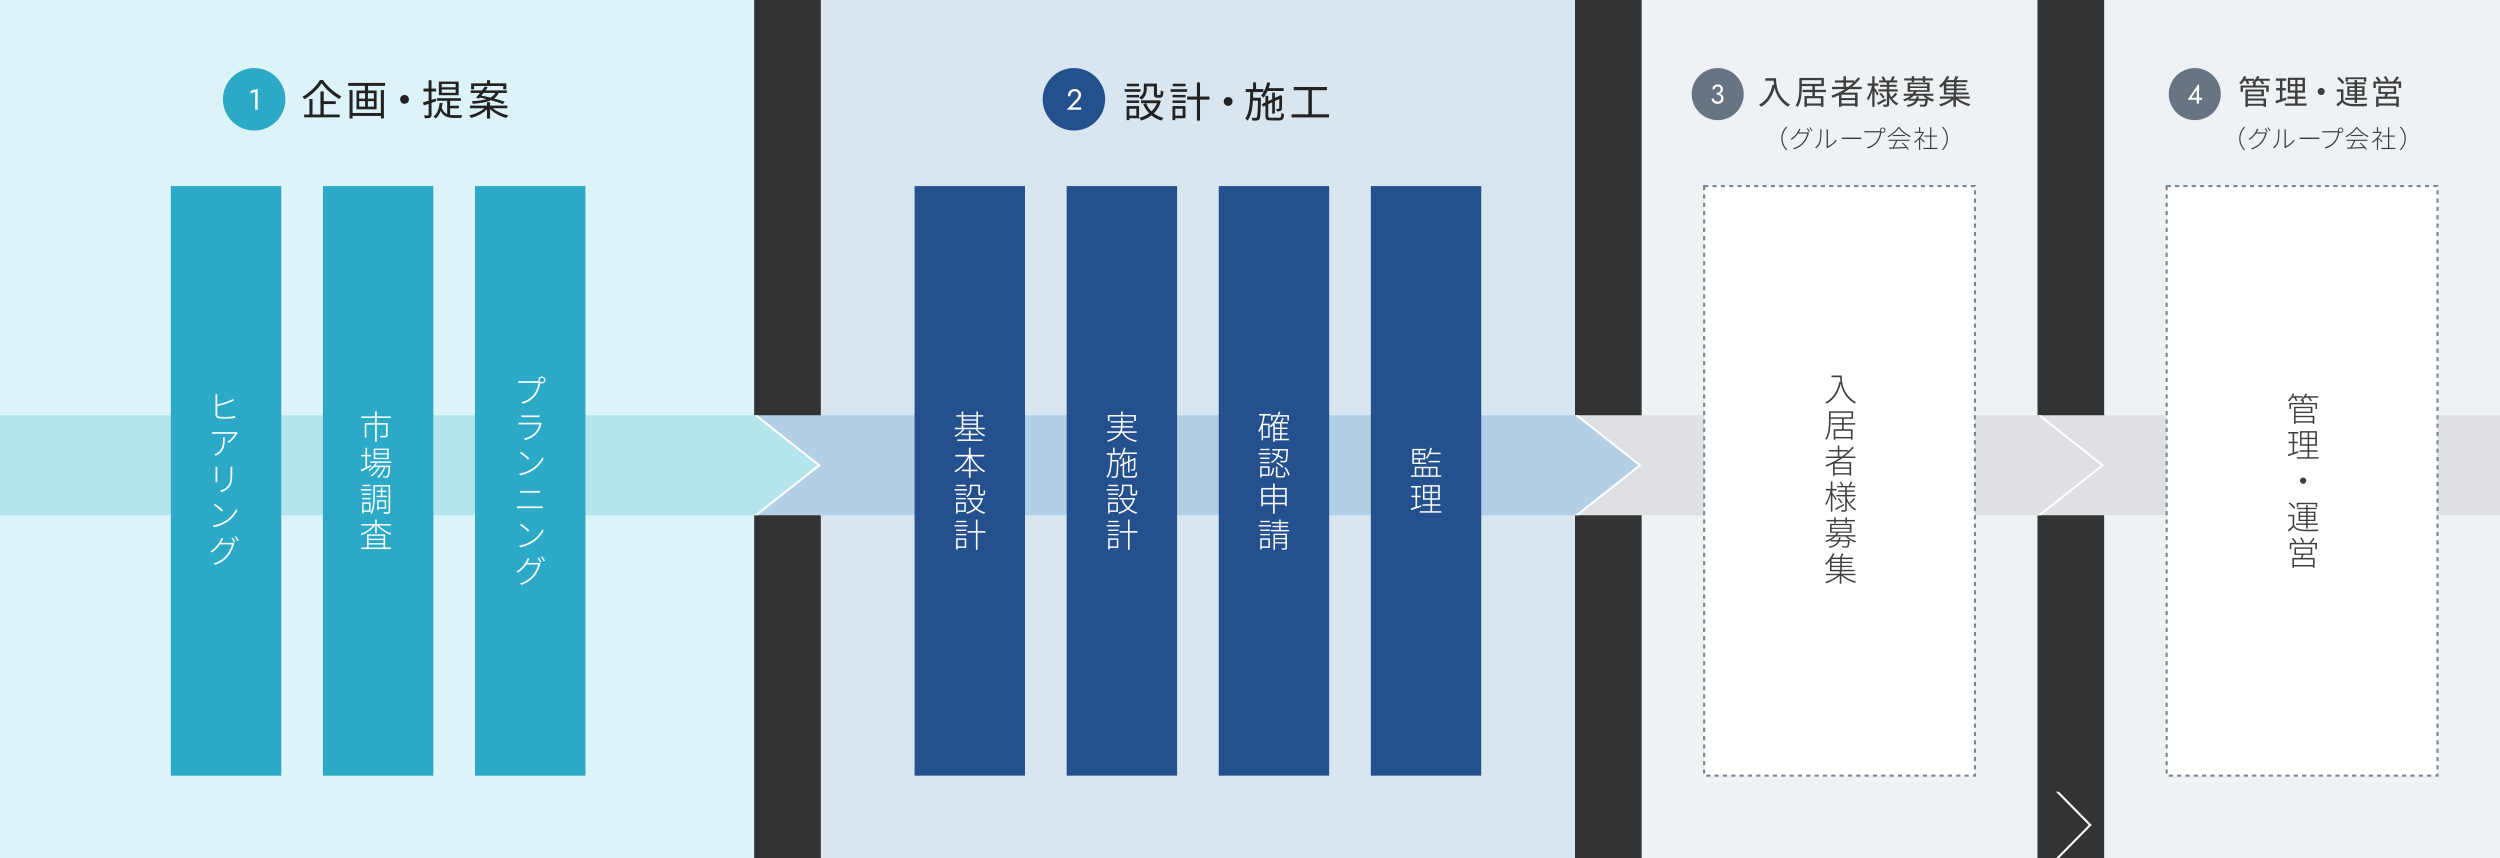
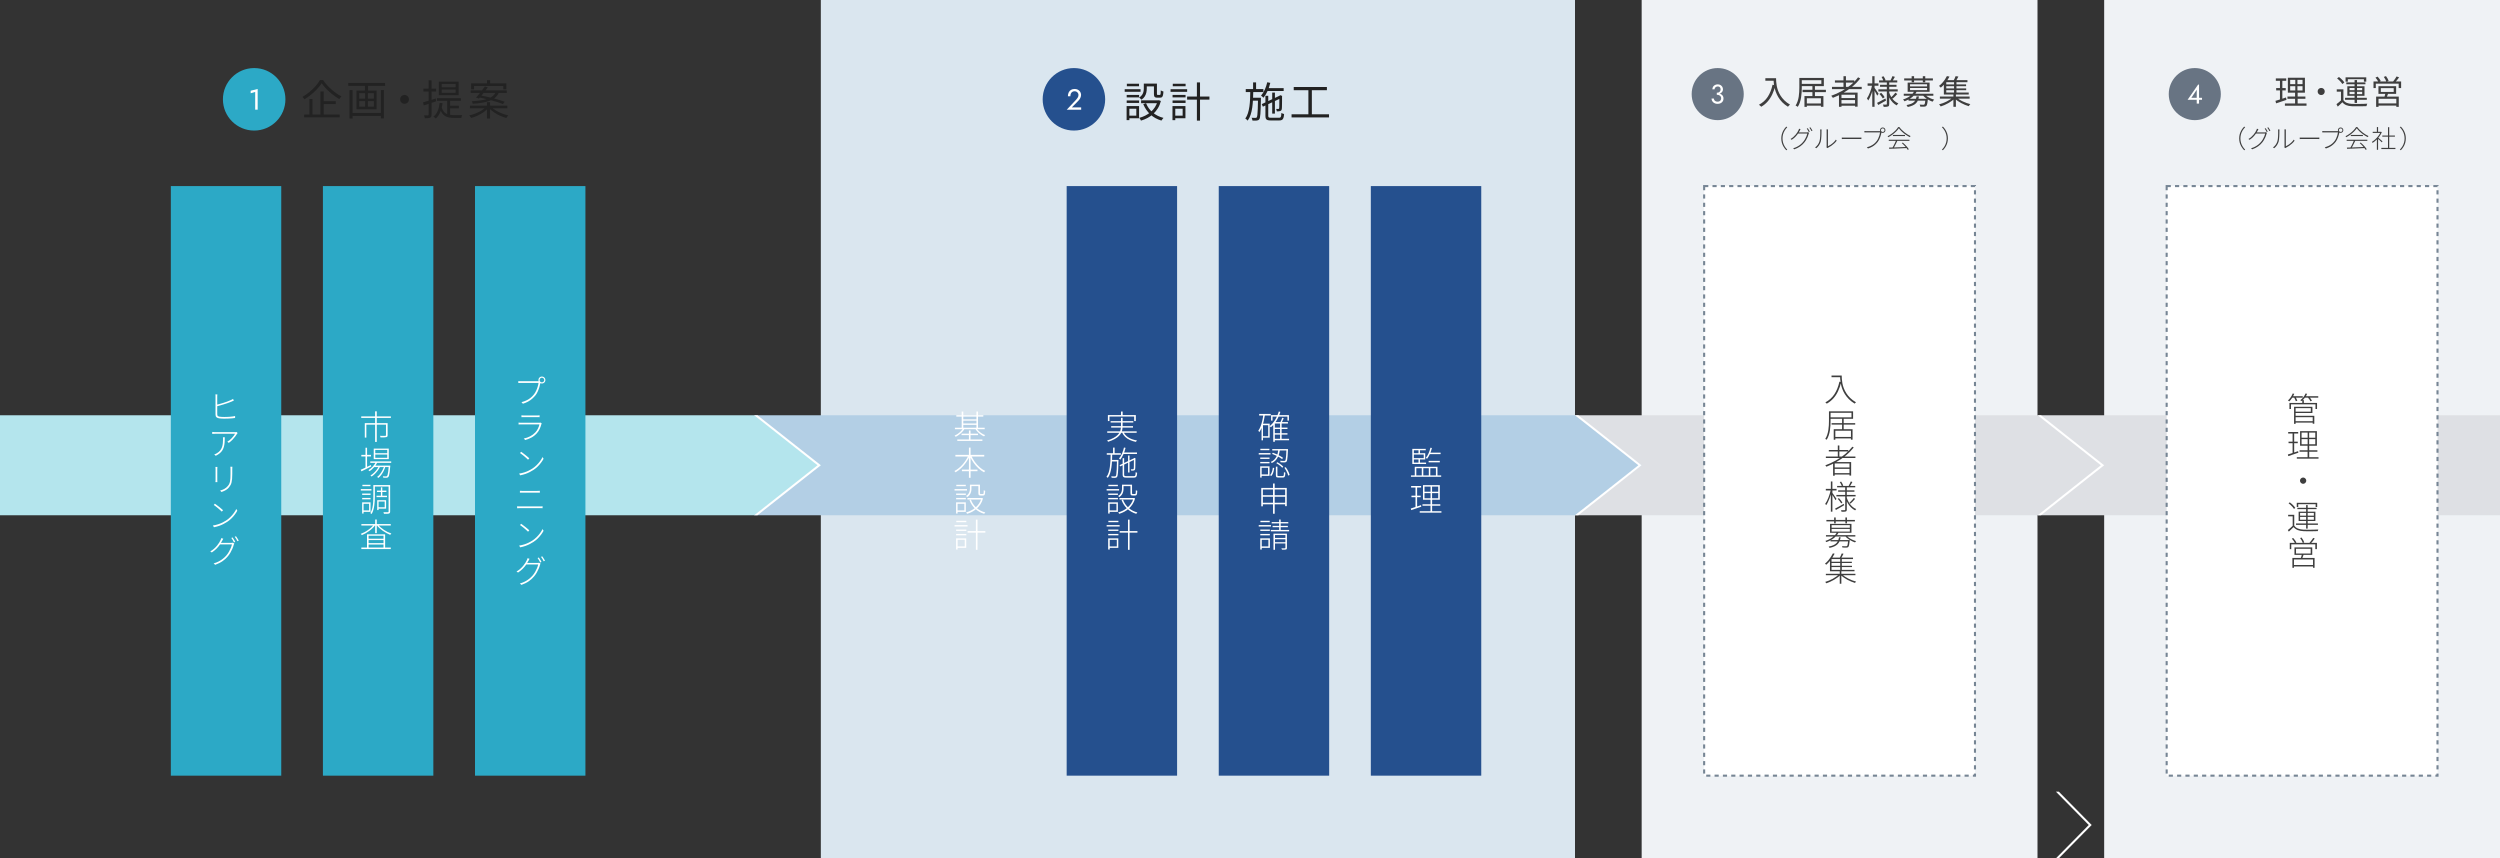
<svg xmlns="http://www.w3.org/2000/svg" id="_レイヤー_2" data-name="レイヤー_2" viewBox="0 0 1200 412">
  <rect x="0" y="0" width="1200" height="412" fill="#333333" stroke="none" />
  <defs>
    <style>
      .cls-1 {
        fill: none;
        stroke: #768594;
        stroke-dasharray: 2;
        stroke-miterlimit: 10;
      }

      .cls-2 {
        fill: #b3cfe5;
      }

      .cls-3 {
        fill: #dee0e4;
      }

      .cls-4 {
        fill: #3e3e3e;
      }

      .cls-5 {
        fill: #dcf4f7;
      }

      .cls-6 {
        fill: #eff2f5;
      }

      .cls-7 {
        fill: #687483;
      }

      .cls-8 {
        fill: #fff;
      }

      .cls-9 {
        fill: #dae6ef;
      }

      .cls-10 {
        fill: #25508e;
      }

      .cls-11 {
        fill: #2ca9c6;
      }

      .cls-12 {
        fill: #222;
      }

      .cls-13 {
        fill: #b4e5ed;
      }
    </style>
  </defs>
  <g id="_図" data-name="図">
    <g id="_長方形_2167" data-name="長方形_2167">
-       <rect class="cls-5" x="0" width="362" height="412" />
-     </g>
+       </g>
    <g id="_長方形_2167_のコピー" data-name="長方形_2167_のコピー">
      <rect class="cls-9" x="394" width="362" height="412" />
    </g>
    <g id="_長方形_2167_のコピー_2" data-name="長方形_2167_のコピー_2">
      <rect class="cls-6" x="788" width="190" height="412" />
    </g>
    <g id="_長方形_2167_のコピー_3" data-name="長方形_2167_のコピー_3">
      <rect class="cls-6" x="1010" width="190" height="412" />
    </g>
    <polygon class="cls-8" points="988.24 380 986.83 380 1002.6 396 986.83 412 988.24 412 1004 396 988.24 380" />
    <polygon class="cls-3" points="1200 199.33 999 199.33 979.7 199.33 756 199.33 756 247.33 979.7 247.33 1020 247.33 1200 247.33 1200 199.33" />
    <polygon class="cls-8" points="979.66 199.33 978.08 199.33 1008.42 223.33 978.59 246.93 978.59 246.93 978.08 247.33 979.66 247.33 1010 223.33 979.66 199.33" />
    <polygon class="cls-2" points="772 211.33 756 199.33 756 199.33 362 199.33 362 247.33 756 247.33 756 247.33 772 235.33 788 223.33 772 211.33" />
    <polygon class="cls-13" points="378 211.33 362 199.33 362 199.33 0 199.33 0 247.33 362 247.33 362 247.33 378 235.33 394 223.33 378 211.33" />
    <g id="_グループ_195" data-name="グループ_195">
      <g id="_長方形_2168_のコピー_4" data-name="長方形_2168_のコピー_4">
        <rect class="cls-11" x="228" y="89.32" width="53" height="283" />
      </g>
    </g>
    <g id="_長方形_2168" data-name="長方形_2168">
-       <rect class="cls-10" x="439" y="89.32" width="53" height="283" />
-     </g>
+       </g>
    <g id="_長方形_2168_のコピー" data-name="長方形_2168_のコピー">
      <rect class="cls-10" x="512" y="89.32" width="53" height="283" />
    </g>
    <g id="_長方形_2168_のコピー_2" data-name="長方形_2168_のコピー_2">
      <rect class="cls-10" x="585" y="89.32" width="53" height="283" />
    </g>
    <g id="_長方形_2168_のコピー_3" data-name="長方形_2168_のコピー_3">
      <rect class="cls-10" x="658" y="89.32" width="53" height="283" />
    </g>
    <g id="_長方形_2168_のコピー_7" data-name="長方形_2168_のコピー_7">
      <rect class="cls-8" x="817.99" y="89.32" width="130" height="283" />
      <rect class="cls-1" x="817.99" y="89.32" width="130" height="283" />
    </g>
    <g id="_プランニング" data-name="プランニング">
      <g>
        <path class="cls-8" d="M259.52,183.34c-.04.09-.08.17-.1.26-.03.09-.05.2-.07.35-.11.57-.26,1.2-.47,1.9-.21.7-.46,1.4-.77,2.08-.3.68-.66,1.28-1.06,1.79-.48.59-1,1.13-1.57,1.64-.57.51-1.21.96-1.94,1.37-.73.41-1.58.76-2.54,1.06l-.69-.74c.99-.27,1.86-.59,2.59-.96.74-.37,1.38-.8,1.94-1.28.56-.48,1.06-1,1.5-1.57.38-.5.73-1.07,1.02-1.71.3-.64.55-1.29.74-1.95.2-.66.33-1.25.39-1.78h-8.35c-.29,0-.54,0-.75.02s-.42.02-.61.03v-.93c.13.01.27.02.42.04.15.02.3.03.46.03.15,0,.32,0,.49,0h8.16c.1,0,.19,0,.29,0,.1,0,.2-.02.32-.06l.61.4ZM258.45,182.42c0-.31.07-.59.22-.85.15-.26.35-.46.6-.61.25-.15.53-.22.84-.22s.59.08.84.22c.25.15.45.35.61.61.15.26.23.54.23.85s-.08.59-.23.84c-.15.25-.36.45-.61.6-.25.15-.53.22-.84.22s-.59-.07-.84-.22c-.25-.15-.45-.35-.6-.6-.15-.25-.22-.53-.22-.84ZM259.01,182.42c0,.3.11.55.32.77s.47.32.78.32.57-.11.79-.32c.22-.21.33-.47.33-.77s-.11-.57-.33-.79c-.22-.22-.48-.33-.79-.33s-.57.11-.78.33c-.21.22-.32.48-.32.79Z" />
        <path class="cls-8" d="M260.03,203.21c-.03.05-.06.11-.1.18-.03.07-.05.13-.06.17-.19.77-.47,1.55-.83,2.34-.36.79-.84,1.51-1.42,2.14-.83.9-1.72,1.58-2.66,2.06-.94.48-1.91.85-2.89,1.12l-.64-.74c1.07-.2,2.08-.55,3.03-1.05s1.78-1.12,2.47-1.86c.51-.53.94-1.15,1.28-1.84s.58-1.37.72-2.02h-8.66c-.18,0-.39,0-.62,0-.23,0-.48.02-.74.04v-.91c.26.02.5.04.73.06.23.02.44.02.63.02h8.48c.13,0,.26,0,.38-.02.13-.02.23-.04.3-.07l.59.37ZM250.29,199.35c.2.02.4.04.6.05.2.01.41.02.65.02h6.21c.25,0,.47,0,.68-.02s.4-.03.57-.05v.9c-.17-.02-.36-.03-.57-.04s-.44,0-.7,0h-6.19c-.22,0-.44,0-.64,0s-.41.02-.61.04v-.9Z" />
        <path class="cls-8" d="M249.19,227.32c.95-.15,1.81-.35,2.59-.61.78-.26,1.48-.54,2.1-.86.62-.32,1.18-.63,1.66-.94.75-.49,1.44-1.05,2.07-1.68.63-.63,1.19-1.28,1.67-1.94.48-.67.86-1.3,1.15-1.91l.48.85c-.32.6-.72,1.22-1.2,1.86-.48.65-1.03,1.27-1.64,1.87-.61.6-1.3,1.15-2.06,1.64-.52.33-1.09.66-1.7.98s-1.3.62-2.06.89c-.76.27-1.61.5-2.55.69l-.51-.83ZM250.15,216.86c.27.18.58.41.94.68.36.27.74.56,1.12.86.38.3.74.6,1.06.88.32.28.59.52.8.71l-.61.67c-.19-.19-.44-.43-.75-.71-.31-.28-.65-.58-1.02-.89-.37-.31-.74-.6-1.1-.88-.36-.28-.69-.52-.98-.72l.54-.61Z" />
        <path class="cls-8" d="M248.21,243.02c.26.01.5.02.72.04.22.02.47.02.74.02h9.54c.21,0,.42,0,.62-.02.2-.01.41-.03.61-.05v.94c-.2-.02-.41-.04-.62-.04-.21,0-.42,0-.61,0h-9.54c-.27,0-.51,0-.74.02-.22.01-.46.02-.72.03v-.94ZM249.57,235.59c.23.01.46.02.67.03.21.01.44.02.67.02h6.8c.27,0,.52,0,.75-.02.23-.01.46-.02.67-.03v.91c-.21-.02-.44-.03-.68-.03h-7.54c-.25,0-.47,0-.69,0-.21,0-.43.01-.66.02v-.91Z" />
        <path class="cls-8" d="M249.19,261.88c.95-.15,1.81-.35,2.59-.61.78-.26,1.48-.54,2.1-.86s1.18-.63,1.66-.94c.75-.49,1.44-1.05,2.07-1.68.63-.63,1.19-1.28,1.67-1.94.48-.67.86-1.3,1.15-1.91l.48.85c-.32.6-.72,1.22-1.2,1.86s-1.03,1.27-1.64,1.87c-.61.6-1.3,1.15-2.06,1.64-.52.33-1.09.66-1.7.98s-1.3.62-2.06.89-1.61.5-2.55.69l-.51-.83ZM250.15,251.42c.27.18.58.41.94.68.36.27.74.56,1.12.86.38.3.74.6,1.06.88.32.28.59.52.8.71l-.61.67c-.19-.19-.44-.43-.75-.71-.31-.28-.65-.58-1.02-.89-.37-.31-.74-.6-1.1-.88-.36-.28-.69-.52-.98-.72l.54-.61Z" />
        <path class="cls-8" d="M254.18,268.22c-.1.17-.19.35-.29.54-.1.19-.18.34-.26.47-.27.54-.62,1.14-1.06,1.79-.44.65-.98,1.3-1.62,1.95-.65.65-1.41,1.27-2.28,1.86l-.74-.51c.67-.39,1.27-.83,1.81-1.3.53-.47,1.01-.96,1.42-1.46s.75-.97,1.03-1.42c.28-.45.5-.86.66-1.22.06-.11.13-.26.21-.46.07-.2.13-.38.16-.54l.96.3ZM259.46,270.5c-.05.09-.1.2-.15.34-.05.14-.09.25-.12.32-.14.57-.34,1.16-.61,1.79-.27.63-.58,1.26-.94,1.89-.36.63-.77,1.22-1.23,1.78-.68.84-1.51,1.61-2.49,2.31-.98.7-2.19,1.3-3.64,1.82l-.74-.67c.9-.26,1.72-.58,2.47-.97.75-.39,1.44-.83,2.06-1.34s1.17-1.04,1.65-1.6c.43-.52.82-1.09,1.17-1.7.35-.61.65-1.22.9-1.82.25-.61.43-1.17.55-1.7h-6.05l.38-.74h5.26c.19,0,.35,0,.47-.02.12-.02.23-.04.33-.09l.72.4ZM258.63,267.61c.13.18.27.39.43.64.16.25.32.5.47.75.15.26.29.5.39.74l-.61.27c-.14-.31-.33-.67-.58-1.09-.25-.42-.48-.77-.69-1.06l.58-.26ZM260.26,267.03c.14.18.29.4.46.66s.33.51.49.77c.16.26.29.49.38.69l-.61.27c-.16-.34-.36-.71-.6-1.1-.24-.39-.47-.74-.7-1.02l.58-.26Z" />
      </g>
    </g>
    <g id="_長方形_2168_のコピー_5" data-name="長方形_2168_のコピー_5">
      <rect class="cls-11" x="155" y="89.32" width="53" height="283" />
    </g>
    <g id="_市場調査" data-name="市場調査">
      <g>
        <path class="cls-8" d="M173.39,199.86h14.24v.75h-14.24v-.75ZM175.1,203.1h10.48v.75h-9.73v6.21h-.75v-6.96ZM180.05,197.45h.8v2.86h-.8v-2.86ZM180.05,200.55h.8v11.58h-.8v-11.58ZM185.28,203.1h.78v5.78c0,.28-.04.49-.12.62-.08.14-.24.25-.47.32-.23.06-.58.1-1.04.12-.46.02-1.05.02-1.78.02-.01-.13-.05-.26-.1-.4-.06-.14-.11-.26-.17-.37.42.01.8.02,1.14.02.35,0,.64,0,.87,0,.23,0,.41,0,.51,0,.15,0,.25-.04.3-.09s.07-.13.07-.25v-5.78Z" />
        <path class="cls-8" d="M173.14,225.48c.42-.17.89-.38,1.41-.62s1.08-.51,1.68-.79c.6-.28,1.2-.57,1.81-.86l.18.7c-.83.42-1.66.83-2.5,1.24-.83.41-1.58.78-2.24,1.1l-.34-.77ZM173.43,218.34h4.64v.75h-4.64v-.75ZM175.44,214.9h.75v9.78h-.75v-9.78ZM180.45,221.74l.69.19c-.42.86-.96,1.67-1.64,2.41-.68.74-1.38,1.36-2.1,1.86-.03-.05-.08-.11-.15-.18-.07-.06-.14-.13-.21-.19-.07-.06-.14-.11-.2-.14.74-.46,1.43-1.03,2.07-1.72.65-.69,1.16-1.43,1.54-2.23ZM177.73,221.46h10.05v.72h-10.05v-.72ZM181.87,223.67l.58.32c-.28.6-.63,1.2-1.07,1.8-.44.6-.92,1.16-1.44,1.67-.52.51-1.05.94-1.58,1.28-.06-.08-.14-.18-.24-.28-.1-.1-.2-.18-.3-.25.53-.3,1.06-.69,1.58-1.18.52-.49,1-1.02,1.44-1.61s.78-1.17,1.04-1.76ZM179.39,215.33h7.22v5.06h-7.22v-5.06ZM179.57,223.5h7.2v.69h-7.2v-.69ZM180.13,215.98v1.55h5.74v-1.55h-5.74ZM180.13,218.17v1.57h5.74v-1.57h-5.74ZM184.43,223.62l.56.29c-.19.7-.46,1.41-.81,2.11s-.74,1.35-1.18,1.94c-.44.59-.91,1.07-1.41,1.45-.06-.07-.15-.16-.26-.25-.11-.09-.22-.16-.33-.22.49-.34.96-.8,1.42-1.38.45-.58.85-1.21,1.2-1.9.35-.69.62-1.38.81-2.05ZM186.59,223.5h.75c-.01.19-.02.32-.03.38-.09,1.14-.18,2.06-.27,2.75-.1.69-.2,1.22-.3,1.58-.11.36-.23.62-.38.78-.12.12-.24.2-.37.24-.13.04-.28.07-.46.08-.17.01-.4.01-.68,0-.28,0-.58-.02-.89-.04-.01-.1-.03-.21-.06-.34-.03-.13-.07-.24-.13-.33.33.03.63.05.9.06.27,0,.47,0,.58,0s.22,0,.3-.02.15-.06.2-.14c.12-.12.22-.35.32-.7.1-.35.19-.86.28-1.53.09-.67.17-1.56.25-2.66v-.14Z" />
        <path class="cls-8" d="M173.19,234.76h5.09v.69h-5.09v-.69ZM173.83,241.13h.69v5.36h-.69v-5.36ZM173.84,236.9h4.02v.66h-4.02v-.66ZM173.84,239.02h4.02v.67h-4.02v-.67ZM173.95,232.7h3.87v.67h-3.87v-.67ZM174.21,241.13h3.65v4.56h-3.65v-.69h2.96v-3.17h-2.96v-.7ZM179.2,232.82h.74v5.58c0,.63-.02,1.3-.06,2.02-.04.71-.11,1.44-.21,2.18-.1.74-.26,1.47-.46,2.18s-.49,1.36-.84,1.96c-.03-.04-.09-.09-.16-.15-.07-.06-.15-.11-.24-.16-.09-.05-.15-.09-.21-.12.45-.77.77-1.61.98-2.53.2-.92.33-1.84.38-2.78.05-.93.08-1.8.08-2.6v-5.58ZM179.63,232.82h7.2v.7h-7.2v-.7ZM180.74,237.96h5.02v.67h-5.02v-.67ZM180.93,235.5h4.54v.66h-4.54v-.66ZM181.06,240.09h.66v4.75h-.66v-4.75ZM181.39,240.09h3.94v4.06h-3.94v-.66h3.26v-2.77h-3.26v-.64ZM182.83,233.93h.67v4.43h-.67v-4.43ZM186.53,232.82h.74v12.67c0,.29-.04.51-.12.66s-.22.26-.42.34c-.19.07-.49.12-.9.13-.41.01-.92.02-1.54.02-.01-.08-.03-.16-.06-.25-.03-.09-.06-.18-.09-.28-.03-.1-.07-.19-.11-.27.49.02.94.03,1.35.03s.69,0,.82-.02c.12-.01.2-.04.25-.08.05-.04.07-.13.07-.27v-12.67Z" />
        <path class="cls-8" d="M179.49,251.75l.64.27c-.36.5-.79,1-1.29,1.48-.5.49-1.04.94-1.62,1.36-.58.42-1.17.8-1.77,1.14-.6.34-1.18.62-1.76.86-.06-.1-.14-.21-.24-.33-.1-.12-.19-.22-.27-.28.57-.21,1.15-.48,1.74-.79.6-.31,1.18-.67,1.75-1.07.57-.4,1.1-.82,1.58-1.27s.89-.9,1.22-1.36ZM173.44,262.82h14.14v.72h-14.14v-.72ZM173.46,251.56h14.11v.7h-14.11v-.7ZM176.16,256.47h8.7v6.72h-.78v-6.03h-7.15v6.1h-.77v-6.78ZM176.53,258.6h7.97v.64h-7.97v-.64ZM176.53,260.7h7.97v.66h-7.97v-.66ZM180.08,249.37h.77v6.54h-.77v-6.54ZM181.43,251.78c.34.45.76.89,1.25,1.32s1.02.84,1.59,1.22c.57.38,1.16.72,1.78,1.02.61.3,1.21.55,1.8.74-.06.05-.13.12-.19.19-.06.08-.13.15-.18.22-.06.08-.11.16-.17.24-.58-.22-1.17-.5-1.78-.83-.61-.33-1.2-.7-1.78-1.11-.58-.41-1.13-.85-1.63-1.31-.51-.46-.94-.94-1.3-1.43l.62-.27Z" />
      </g>
    </g>
    <g id="_実施設計" data-name="実施設計">
      <g>
        <path class="cls-8" d="M538.08,200.55h.77v3.73c0,.53-.03,1.08-.1,1.64s-.23,1.12-.49,1.67c-.26.55-.63,1.1-1.14,1.62-.5.53-1.18,1.03-2.03,1.51-.85.48-1.93.93-3.22,1.34-.02-.05-.06-.12-.11-.2-.05-.08-.11-.16-.18-.23-.06-.08-.12-.14-.18-.19,1.26-.38,2.3-.8,3.12-1.25.82-.45,1.47-.92,1.95-1.41.48-.49.83-.99,1.06-1.5.23-.51.38-1.02.44-1.54s.1-1.01.1-1.49v-3.71ZM531.47,207.05h14.13v.7h-14.13v-.7ZM531.79,199.22h13.41v2.88h-.8v-2.18h-11.86v2.18h-.75v-2.88ZM533.1,202.14h10.9v.69h-10.9v-.69ZM533.36,204.55h10.48v.69h-10.48v-.69ZM538.08,197.53h.8v2.21h-.8v-2.21ZM539.23,207.26c.52,1.14,1.35,2.06,2.47,2.75,1.12.69,2.48,1.16,4.06,1.41-.09.09-.18.2-.27.33-.1.13-.18.25-.24.36-1.07-.21-2.04-.52-2.92-.92-.88-.4-1.64-.91-2.28-1.53-.64-.62-1.15-1.35-1.52-2.21l.7-.19Z" />
        <path class="cls-8" d="M533.12,217.91h.75c-.01,1.11-.04,2.21-.1,3.31s-.15,2.15-.3,3.15c-.14,1-.35,1.93-.62,2.78s-.64,1.59-1.11,2.22c-.06-.08-.16-.17-.29-.26s-.25-.16-.35-.22c.45-.58.8-1.27,1.06-2.1.26-.82.45-1.71.58-2.68.13-.96.23-1.98.28-3.03.05-1.06.09-2.11.1-3.17ZM531.25,217.53h6.75v.74h-6.75v-.74ZM536.13,220.76h.74v.26c0,.06,0,.12-.02.18-.02,1.37-.05,2.51-.09,3.45-.04.93-.08,1.69-.13,2.27-.05.58-.11,1.03-.18,1.34-.07.31-.15.54-.25.68-.12.14-.24.24-.38.3s-.3.1-.5.12c-.18.01-.43.01-.75,0-.32-.01-.65-.02-.99-.03-.01-.11-.03-.23-.06-.37-.03-.14-.08-.26-.14-.35.37.03.72.05,1.03.06.31,0,.53,0,.65,0s.22-.01.3-.04.15-.08.22-.17c.11-.13.19-.45.26-.95.06-.51.12-1.29.18-2.34.05-1.06.1-2.46.13-4.22v-.18ZM533.44,220.76h2.96v.74h-2.96v-.74ZM534.27,214.86h.75v2.96h-.75v-2.96ZM539.5,214.81l.77.16c-.27,1.1-.62,2.14-1.06,3.14-.44.99-.93,1.83-1.47,2.53-.04-.04-.1-.1-.18-.16-.07-.06-.15-.13-.23-.19-.08-.06-.16-.11-.23-.14.55-.65,1.03-1.45,1.44-2.38.41-.94.73-1.92.96-2.94ZM537.39,223.27l7.06-3.36.3.64-7.06,3.34-.3-.62ZM538.85,219.94h.74v7.89c0,.29.06.48.19.58.13.1.43.14.9.14h3.52c.25,0,.43-.05.55-.14s.21-.28.26-.56.09-.69.12-1.23c.1.06.21.13.34.18s.25.1.35.12c-.02.61-.08,1.08-.18,1.42-.1.34-.26.58-.47.72s-.53.21-.94.21h-3.54c-.47,0-.84-.04-1.1-.12s-.45-.23-.56-.44c-.11-.21-.16-.51-.16-.9v-7.87ZM538.98,217.19h6.77v.72h-6.77v-.72ZM541.47,218.65h.7v8.13h-.7v-8.13ZM544.29,220.14h-.13l.22-.24.16-.13.5.22-.03.14c0,.58,0,1.14-.02,1.69-.01.55-.02,1.05-.02,1.51,0,.46-.02.84-.03,1.15s-.03.52-.06.64c-.03.24-.11.41-.25.53-.13.12-.3.19-.49.21-.17.02-.36.04-.58.05s-.41.01-.58,0c-.01-.12-.03-.23-.06-.35-.03-.12-.07-.22-.13-.32.18.01.38.02.58.02h.42c.11,0,.19-.02.26-.06s.11-.13.14-.27c.02-.1.04-.29.05-.58s.02-.65.02-1.09c0-.44,0-.93,0-1.46v-1.66Z" />
        <path class="cls-8" d="M531.19,234.76h5.97v.69h-5.97v-.69ZM531.92,241.13h.72v5.36h-.72v-5.36ZM531.94,236.9h4.67v.66h-4.67v-.66ZM531.94,239.02h4.67v.67h-4.67v-.67ZM532.02,232.7h4.56v.67h-4.56v-.67ZM532.32,241.13h4.27v4.56h-4.27v-.69h3.57v-3.17h-3.57v-.7ZM538.56,232.63h.74v1.95c0,.43-.05.89-.16,1.38-.11.49-.31.97-.6,1.42-.29.46-.73.87-1.32,1.25-.03-.05-.08-.12-.14-.18s-.13-.14-.21-.21c-.07-.07-.14-.12-.19-.15.53-.34.93-.71,1.2-1.11.27-.4.45-.81.54-1.22.1-.41.14-.81.14-1.19v-1.94ZM544.05,239.05h.16l.13-.03.5.22c-.28,1.04-.67,1.96-1.19,2.76-.52.81-1.12,1.51-1.81,2.12-.69.61-1.43,1.12-2.22,1.54-.79.42-1.61.75-2.46.99-.02-.08-.06-.16-.11-.24s-.11-.17-.16-.26c-.05-.09-.11-.15-.16-.19.8-.21,1.58-.51,2.34-.89.76-.38,1.47-.85,2.13-1.41.66-.56,1.24-1.21,1.73-1.95.49-.74.87-1.58,1.14-2.52v-.14ZM537.36,239.05h6.98v.72h-6.98v-.72ZM539.04,239.82c.55,1.51,1.42,2.81,2.61,3.89,1.18,1.08,2.61,1.83,4.29,2.26-.06.05-.13.12-.19.2s-.13.16-.18.24-.11.16-.15.23c-1.7-.5-3.14-1.32-4.34-2.44-1.2-1.12-2.11-2.51-2.73-4.15l.7-.22ZM538.88,232.63h4.1v.72h-4.1v-.72ZM542.63,232.63h.75v4.13c0,.16.02.26.07.3.05.04.15.06.31.06h1.04c.11,0,.19-.04.24-.12.05-.08.09-.25.12-.51.03-.26.04-.66.04-1.19.1.06.21.12.34.17s.25.09.37.12c-.02.61-.06,1.07-.13,1.4-.06.33-.16.55-.3.67-.13.12-.33.18-.58.18h-1.23c-.26,0-.46-.03-.62-.09-.15-.06-.26-.17-.33-.33s-.1-.38-.1-.66v-4.14Z" />
        <path class="cls-8" d="M531.19,252.04h6.24v.69h-6.24v-.69ZM531.92,258.41h.74v5.36h-.74v-5.36ZM531.94,254.18h4.9v.66h-4.9v-.66ZM531.94,256.29h4.9v.67h-4.9v-.67ZM532.02,249.98h4.82v.67h-4.82v-.67ZM532.31,258.41h4.48v4.56h-4.48v-.69h3.76v-3.17h-3.76v-.7ZM537.44,254.92h8.53v.75h-8.53v-.75ZM541.43,249.42h.77v14.5h-.77v-14.5Z" />
      </g>
    </g>
    <g id="_確認申請" data-name="確認申請">
      <g>
        <path class="cls-8" d="M606.41,198.98l.77.11c-.17,1.1-.38,2.15-.62,3.17-.25,1.01-.54,1.96-.88,2.84-.34.88-.75,1.66-1.22,2.34-.02-.05-.06-.12-.13-.22s-.13-.18-.19-.26c-.06-.09-.12-.16-.16-.21.44-.62.81-1.34,1.12-2.15s.57-1.7.79-2.66c.22-.95.39-1.94.52-2.97ZM604.39,198.7h5.57v.74h-5.57v-.74ZM605.54,203.35h.69v8h-.69v-8ZM605.9,203.35h3.54v6.74h-3.54v-.7h2.83v-5.31h-2.83v-.72ZM613.82,197.53l.75.16c-.47,1.56-1.09,2.97-1.86,4.23s-1.67,2.32-2.7,3.18c-.04-.05-.1-.11-.17-.18-.07-.07-.14-.14-.22-.2s-.15-.12-.22-.16c1.03-.8,1.92-1.81,2.66-3.02.74-1.21,1.33-2.55,1.75-4.01ZM610.11,199.26h8.58v2.64h-.72v-1.94h-7.15v1.94h-.7v-2.64ZM611.91,202.58h6.3v.7h-6.3v8.77h-.75v-8.74l.7-.74h.05ZM611.59,205.26h6.4v.66h-6.4v-.66ZM611.59,207.94h6.4v.66h-6.4v-.66ZM611.64,210.63h7.12v.69h-7.12v-.69ZM614.44,203.02h.74v8.03h-.74v-8.03ZM615.46,200.5l.74.24c-.18.41-.37.82-.57,1.24s-.38.79-.55,1.1l-.61-.21c.17-.31.35-.69.54-1.15.19-.46.34-.86.45-1.22Z" />
        <path class="cls-8" d="M604.19,217.48h5.65v.69h-5.65v-.69ZM604.89,223.85h.7v5.36h-.7v-5.36ZM604.91,219.62h4.45v.66h-4.45v-.66ZM604.91,221.74h4.45v.67h-4.45v-.67ZM604.97,215.42h4.34v.67h-4.34v-.67ZM605.26,223.85h4.11v4.56h-4.11v-.69h3.39v-3.17h-3.39v-.7ZM610.97,224.49l.66.16c-.06.47-.15.94-.26,1.42-.11.48-.25.93-.44,1.35-.19.42-.43.78-.74,1.06l-.59-.42c.28-.27.51-.59.69-.98.18-.38.33-.8.44-1.26.11-.45.2-.9.25-1.35ZM613.63,215.83h.74c-.09.64-.21,1.28-.38,1.9-.17.63-.4,1.23-.69,1.8-.29.57-.67,1.09-1.12,1.56-.45.47-1.03.86-1.72,1.18-.03-.07-.1-.17-.21-.28-.11-.11-.2-.2-.27-.26.65-.29,1.19-.65,1.63-1.09.44-.44.79-.92,1.06-1.44.27-.52.48-1.07.62-1.65.14-.58.25-1.15.33-1.73ZM610.58,217.86l.4-.56c.58.2,1.17.45,1.78.73.61.28,1.19.57,1.73.87.54.3.98.58,1.34.83l-.38.64c-.36-.28-.81-.57-1.35-.88-.54-.31-1.11-.61-1.73-.9-.61-.29-1.21-.54-1.78-.73ZM610.68,215.54h7.12v.69h-7.12v-.69ZM612.42,223.99h.74v4.08c0,.18.04.3.11.35.07.05.25.08.51.08h1.9c.16,0,.28-.04.37-.13.09-.08.15-.26.18-.54.04-.27.06-.69.07-1.24.05.04.12.08.19.12.07.04.16.07.25.1s.17.06.25.09c-.03.62-.08,1.1-.16,1.43-.07.34-.19.57-.36.7-.17.13-.4.19-.71.19h-2.05c-.34,0-.61-.03-.8-.09-.19-.06-.32-.17-.39-.34-.07-.17-.1-.41-.1-.72v-4.08ZM612.63,222.33l.5-.48c.35.19.71.41,1.07.66.36.25.7.5,1.02.76.32.26.58.5.77.72l-.5.54c-.18-.22-.43-.47-.74-.74s-.66-.53-1.02-.79c-.37-.26-.73-.49-1.1-.68ZM617.48,215.54h.75c0,.09,0,.16,0,.22,0,.06,0,.12,0,.16-.05,1.28-.11,2.31-.18,3.09-.06.78-.14,1.37-.22,1.76s-.18.67-.31.82c-.11.12-.23.21-.37.26-.14.06-.32.09-.53.1-.19.01-.47.01-.82,0-.36,0-.74-.02-1.14-.06-.01-.12-.03-.24-.06-.38-.03-.13-.08-.25-.16-.34.44.04.83.07,1.18.07.35,0,.6,0,.74,0,.26.01.43-.04.53-.14.11-.12.19-.36.26-.74s.13-.94.19-1.7c.06-.76.11-1.76.15-3.01v-.14ZM616.49,224.52l.66-.27c.29.38.56.8.82,1.24s.47.88.66,1.32c.18.44.31.83.4,1.18l-.72.3c-.06-.36-.19-.76-.37-1.2-.18-.44-.39-.88-.64-1.33s-.51-.86-.8-1.25Z" />
        <path class="cls-8" d="M605.42,234.2h12.22v8.75h-.77v-8h-10.69v8.08h-.77v-8.83ZM605.91,237.7h11.44v.74h-11.44v-.74ZM605.91,241.32h11.41v.75h-11.41v-.75ZM611.05,232.09h.8v14.51h-.8v-14.51Z" />
        <path class="cls-8" d="M604.19,252.04h5.87v.69h-5.87v-.69ZM604.92,258.41h.72v5.36h-.72v-5.36ZM604.94,254.18h4.59v.66h-4.59v-.66ZM604.94,256.29h4.59v.67h-4.59v-.67ZM605,249.98h4.46v.67h-4.46v-.67ZM605.29,258.41h4.26v4.56h-4.26v-.69h3.54v-3.17h-3.54v-.7ZM609.99,254.36h8.78v.67h-8.78v-.67ZM610.41,250.58h7.97v.66h-7.97v-.66ZM610.84,252.42h7.33v.64h-7.33v-.64ZM611.27,256.17h6.14v.66h-5.41v7.06h-.74v-7.71ZM611.61,258.22h5.74v.62h-5.74v-.62ZM611.61,260.25h5.74v.62h-5.74v-.62ZM613.99,249.37h.74v5.54h-.74v-5.54ZM616.99,256.17h.74v6.78c0,.22-.03.4-.08.52-.05.12-.17.22-.35.28-.17.06-.42.1-.74.1-.32,0-.73,0-1.22,0-.01-.08-.04-.19-.1-.32-.05-.13-.11-.25-.16-.35.41.01.75.02,1.05.02s.49,0,.6-.02c.11-.01.18-.03.21-.06s.05-.1.05-.19v-6.77Z" />
      </g>
    </g>
    <g id="_監理" data-name="監理">
      <g>
        <path class="cls-8" d="M677.26,228.18h14.51v.7h-14.51v-.7ZM677.91,215.45h6.45v.67h-5.71v6.18h-.74v-6.85ZM677.91,222.04h6.61v.69h-6.61v-.69ZM678.3,217.54h5.81v3.01h-5.81v-.64h5.1v-1.73h-5.1v-.64ZM679.09,224.06h10.9v4.54h-.75v-3.87h-2.69v3.87h-.72v-3.87h-2.64v3.87h-.74v-3.87h-2.62v3.87h-.74v-4.54ZM680.88,215.66h.69v2.27h-.69v-2.27ZM680.88,220.09h.69v2.22h-.69v-2.22ZM686.61,214.9l.72.14c-.26,1.01-.59,1.97-.99,2.88-.41.91-.86,1.68-1.36,2.32-.03-.05-.09-.11-.17-.16-.08-.05-.16-.11-.24-.17-.08-.06-.15-.1-.2-.14.52-.6.97-1.33,1.35-2.18.38-.86.67-1.76.89-2.7ZM685.75,221.22h5.36v.7h-5.36v-.7ZM686.24,217.29h5.26v.7h-5.49l.22-.7Z" />
        <path class="cls-8" d="M677.17,244.07c.42-.13.89-.27,1.42-.44.53-.17,1.09-.35,1.69-.55.6-.2,1.2-.41,1.81-.61l.13.75c-.85.29-1.7.58-2.55.86-.85.29-1.61.55-2.28.78l-.21-.8ZM677.33,233.27h4.8v.75h-4.8v-.75ZM677.5,237.91h4.42v.75h-4.42v-.75ZM679.44,233.58h.77v9.95l-.77.19v-10.14ZM681.47,245.37h10.42v.72h-10.42v-.72ZM682.79,242.04h8.56v.72h-8.56v-.72ZM683.03,232.87h8.08v6.99h-8.08v-6.99ZM683.76,233.58v2.45h6.58v-2.45h-6.58ZM683.76,236.7v2.46h6.58v-2.46h-6.58ZM686.67,233.26h.72v6.24h.03v6.18h-.78v-6.18h.03v-6.24Z" />
      </g>
    </g>
    <g id="_基本設計" data-name="基本設計">
      <g>
        <path class="cls-8" d="M462.38,205.51l.64.24c-.3.54-.69,1.07-1.16,1.57-.47.5-.98.96-1.53,1.36s-1.08.74-1.62,1.01c-.03-.07-.08-.15-.14-.22l-.19-.21c-.06-.07-.13-.13-.19-.18.53-.21,1.06-.51,1.59-.88.53-.37,1.02-.79,1.47-1.26.45-.47.83-.94,1.13-1.42ZM458.36,205.32h14.29v.7h-14.29v-.7ZM459.03,199.29h12.96v.69h-12.96v-.69ZM459.5,210.95h12.05v.7h-12.05v-.7ZM461.54,208.17h7.92v.7h-7.92v-.7ZM461.61,197.54h.77v8.18h-.77v-8.18ZM462.07,201.27h6.86v.64h-6.86v-.64ZM462.07,203.26h6.86v.67h-6.86v-.67ZM465.08,206.63h.77v4.69h-.77v-4.69ZM468.68,205.51c.28.47.64.92,1.08,1.35.44.43.93.82,1.47,1.17.54.35,1.09.62,1.64.82-.05.04-.11.1-.18.17s-.13.14-.19.22c-.06.08-.11.15-.15.22-.57-.23-1.12-.55-1.66-.94-.54-.39-1.04-.82-1.49-1.3-.45-.47-.82-.97-1.12-1.5l.61-.22ZM468.68,197.54h.77v8.18h-.77v-8.18Z" />
        <path class="cls-8" d="M464.83,218.57l.67.24c-.48,1.11-1.08,2.17-1.8,3.19-.72,1.02-1.52,1.93-2.38,2.74-.87.81-1.76,1.47-2.66,1.98-.04-.06-.1-.14-.16-.22s-.13-.16-.2-.22-.14-.13-.2-.18c.68-.35,1.35-.79,2.01-1.31.66-.52,1.28-1.12,1.87-1.78.59-.67,1.13-1.38,1.62-2.13.49-.75.9-1.52,1.24-2.31ZM458.58,218.34h13.86v.78h-13.86v-.78ZM461.72,225.4h7.47v.78h-7.47v-.78ZM465.08,214.84h.8v14.51h-.8v-14.51ZM466.17,218.62c.45,1.06,1.02,2.07,1.71,3.03s1.47,1.83,2.34,2.6c.86.77,1.77,1.37,2.7,1.81-.06.04-.13.1-.2.18-.07.08-.14.16-.2.24s-.12.16-.18.23c-.94-.49-1.84-1.14-2.71-1.94-.87-.81-1.66-1.71-2.37-2.73-.71-1.01-1.3-2.07-1.77-3.18l.67-.24Z" />
        <path class="cls-8" d="M458.19,234.76h5.97v.69h-5.97v-.69ZM458.92,241.13h.72v5.36h-.72v-5.36ZM458.94,236.9h4.67v.66h-4.67v-.66ZM458.94,239.02h4.67v.67h-4.67v-.67ZM459.02,232.7h4.56v.67h-4.56v-.67ZM459.32,241.13h4.27v4.56h-4.27v-.69h3.57v-3.17h-3.57v-.7ZM465.56,232.63h.74v1.95c0,.43-.05.89-.16,1.38-.11.49-.31.97-.6,1.42-.29.46-.73.87-1.32,1.25-.03-.05-.08-.12-.14-.18s-.13-.14-.21-.21c-.07-.07-.14-.12-.19-.15.53-.34.93-.71,1.2-1.11.27-.4.45-.81.54-1.22.1-.41.14-.81.14-1.19v-1.94ZM471.05,239.05h.16l.13-.03.5.22c-.28,1.04-.67,1.96-1.19,2.76-.52.81-1.12,1.51-1.81,2.12-.69.61-1.43,1.12-2.22,1.54-.79.42-1.61.75-2.46.99-.02-.08-.06-.16-.11-.24s-.11-.17-.16-.26c-.05-.09-.11-.15-.16-.19.8-.21,1.58-.51,2.34-.89.76-.38,1.47-.85,2.13-1.41.66-.56,1.24-1.21,1.73-1.95.49-.74.87-1.58,1.14-2.52v-.14ZM464.36,239.05h6.98v.72h-6.98v-.72ZM466.04,239.82c.55,1.51,1.42,2.81,2.61,3.89,1.18,1.08,2.61,1.83,4.29,2.26-.06.05-.13.12-.19.2s-.13.16-.18.24-.11.16-.15.23c-1.7-.5-3.14-1.32-4.34-2.44-1.2-1.12-2.11-2.51-2.73-4.15l.7-.22ZM465.88,232.63h4.1v.72h-4.1v-.72ZM469.63,232.63h.75v4.13c0,.16.02.26.07.3.05.04.15.06.31.06h1.04c.11,0,.19-.04.24-.12.05-.08.09-.25.12-.51.03-.26.04-.66.04-1.19.1.06.21.12.34.17s.25.09.37.12c-.02.61-.06,1.07-.13,1.4-.06.33-.16.55-.3.67-.13.12-.33.18-.58.18h-1.23c-.26,0-.46-.03-.62-.09-.15-.06-.26-.17-.33-.33s-.1-.38-.1-.66v-4.14Z" />
        <path class="cls-8" d="M458.19,252.04h6.24v.69h-6.24v-.69ZM458.92,258.41h.74v5.36h-.74v-5.36ZM458.94,254.18h4.9v.66h-4.9v-.66ZM458.94,256.29h4.9v.67h-4.9v-.67ZM459.02,249.98h4.82v.67h-4.82v-.67ZM459.31,258.41h4.48v4.56h-4.48v-.69h3.76v-3.17h-3.76v-.7ZM464.44,254.92h8.53v.75h-8.53v-.75ZM468.43,249.42h.77v14.5h-.77v-14.5Z" />
      </g>
    </g>
    <g id="_長方形_2168_のコピー_6" data-name="長方形_2168_のコピー_6">
      <rect class="cls-11" x="82" y="89.32" width="53" height="283" />
    </g>
    <g id="_ヒアリング" data-name="ヒアリング">
      <g>
        <path class="cls-8" d="M104.33,189.3c-.01.16-.02.32-.04.49-.02.17-.02.35-.02.57v8.42c0,.44.08.73.26.88.17.15.45.27.83.35.26.04.59.08,1,.1.41.03.81.04,1.21.04.42,0,.86,0,1.34-.02.47-.02.95-.04,1.43-.08.48-.04.94-.09,1.37-.15.43-.06.81-.14,1.13-.22v.96c-.43.06-.94.12-1.53.17-.59.05-1.21.09-1.86.11-.65.03-1.28.04-1.89.04-.44,0-.87-.02-1.3-.05-.43-.03-.8-.07-1.12-.11-.54-.1-.96-.27-1.26-.54s-.44-.7-.44-1.3v-8.59c0-.14,0-.27,0-.39,0-.12-.01-.24-.02-.36-.01-.12-.03-.22-.05-.3h.98ZM103.85,194.29c.45-.1.97-.22,1.56-.38.59-.16,1.2-.34,1.83-.54.63-.2,1.24-.4,1.84-.62.6-.21,1.13-.43,1.6-.66.21-.08.42-.18.62-.29.2-.11.39-.22.56-.34l.38.83c-.18.07-.38.16-.61.26-.22.1-.45.2-.67.3-.49.2-1.05.41-1.68.63s-1.27.43-1.94.63c-.66.2-1.3.39-1.9.56s-1.14.31-1.6.42v-.82Z" />
        <path class="cls-8" d="M114.06,207.89c-.04.05-.1.11-.16.18s-.12.14-.16.22c-.18.32-.46.73-.84,1.24s-.83,1.03-1.35,1.58-1.1,1.03-1.74,1.47l-.7-.54c.39-.22.78-.5,1.16-.82.38-.32.73-.66,1.06-1.02.33-.36.63-.71.89-1.06s.46-.66.6-.94h-9.28c-.27,0-.55,0-.84.02s-.57.04-.84.06v-.96c.25.03.52.06.82.08.3.02.59.03.86.03h9.25c.07,0,.16,0,.26,0,.1,0,.19-.01.3-.02.1-.01.18-.03.23-.05l.5.53ZM107.91,209.9c0,.88-.03,1.69-.09,2.43-.06.75-.17,1.44-.34,2.07s-.42,1.21-.74,1.74-.74,1-1.26,1.43c-.52.43-1.15.83-1.91,1.21l-.74-.64c.2-.06.42-.15.66-.26.23-.11.44-.22.61-.33.66-.38,1.19-.83,1.58-1.33.39-.5.69-1.04.89-1.62.2-.58.33-1.18.39-1.82.06-.63.1-1.28.1-1.93,0-.31-.02-.63-.05-.96h.9Z" />
        <path class="cls-8" d="M104.35,224.13c-.01.13-.02.3-.03.52s-.02.4-.02.55v5.15c0,.2,0,.41.02.61.01.2.02.36.03.48h-.96c.02-.11.04-.26.06-.46.02-.2.02-.41.02-.63v-5.15c0-.13,0-.31-.02-.54-.01-.23-.03-.41-.05-.54h.94ZM111.54,224.02c-.01.18-.02.37-.03.57-.01.2-.02.41-.02.65v2.19c0,.99-.03,1.82-.09,2.5-.06.67-.15,1.24-.27,1.7-.12.46-.28.86-.47,1.21-.19.35-.43.69-.7,1.03-.32.42-.69.77-1.12,1.07-.43.3-.86.55-1.3.74s-.85.36-1.23.49l-.66-.7c.69-.18,1.36-.44,2-.78.64-.34,1.2-.8,1.68-1.38.29-.33.52-.67.69-1.03.17-.36.3-.76.39-1.2.09-.44.15-.96.18-1.55s.05-1.29.05-2.1v-2.18c0-.23,0-.45-.02-.65-.01-.2-.03-.39-.05-.57h.96Z" />
        <path class="cls-8" d="M102.19,252.24c.95-.15,1.81-.35,2.59-.61.78-.26,1.48-.54,2.1-.86.62-.32,1.18-.63,1.66-.94.75-.49,1.44-1.05,2.07-1.68.63-.63,1.19-1.28,1.67-1.94.48-.67.86-1.3,1.15-1.91l.48.85c-.32.6-.72,1.22-1.2,1.86-.48.65-1.03,1.27-1.64,1.87-.61.6-1.3,1.15-2.06,1.64-.52.33-1.09.66-1.7.98-.61.33-1.3.62-2.06.89s-1.61.5-2.55.69l-.51-.83ZM103.15,241.78c.27.18.58.41.94.68.36.27.74.56,1.12.86.38.3.74.6,1.06.88.32.28.59.52.8.71l-.61.67c-.19-.19-.44-.43-.75-.71-.31-.28-.65-.58-1.02-.89-.37-.31-.74-.6-1.1-.88-.36-.28-.69-.52-.98-.72l.54-.61Z" />
        <path class="cls-8" d="M107.18,258.58c-.1.17-.19.35-.29.54-.1.19-.18.34-.26.47-.27.54-.62,1.14-1.06,1.79-.44.65-.98,1.3-1.62,1.95-.65.65-1.41,1.27-2.28,1.86l-.74-.51c.67-.39,1.27-.83,1.81-1.3.53-.47,1.01-.96,1.42-1.46s.75-.97,1.03-1.42.5-.86.66-1.22c.06-.11.13-.26.21-.46.07-.2.13-.38.16-.54l.96.3ZM112.46,260.86c-.05.09-.1.2-.15.34-.05.14-.09.25-.12.32-.14.57-.34,1.16-.61,1.79s-.58,1.26-.94,1.89c-.36.63-.77,1.22-1.23,1.78-.68.84-1.51,1.61-2.49,2.31-.98.7-2.19,1.3-3.64,1.82l-.74-.67c.9-.26,1.72-.58,2.47-.97.75-.39,1.44-.83,2.06-1.34.62-.5,1.17-1.03,1.65-1.6.43-.52.82-1.09,1.17-1.7.35-.61.65-1.22.9-1.82.25-.61.43-1.17.55-1.7h-6.05l.38-.74h5.26c.19,0,.35,0,.47-.02.12-.02.23-.05.33-.09l.72.4ZM111.63,257.97c.13.18.27.39.43.64s.32.5.47.75c.15.26.29.5.39.74l-.61.27c-.14-.31-.33-.67-.58-1.09-.25-.42-.48-.77-.69-1.06l.58-.26ZM113.26,257.39c.14.18.29.4.46.66.17.26.33.51.49.77.16.26.29.49.38.69l-.61.27c-.16-.34-.36-.71-.6-1.1-.24-.39-.47-.74-.7-1.02l.58-.26Z" />
      </g>
    </g>
    <g id="_グループ会社" data-name="グループ会社">
      <g>
        <path class="cls-12" d="M154.41,39.94c-.41.65-.91,1.32-1.5,2.01-.59.69-1.25,1.37-1.98,2.06-.73.69-1.5,1.34-2.31,1.97-.81.63-1.64,1.19-2.49,1.7-.07-.11-.15-.23-.26-.38-.11-.15-.22-.29-.34-.44-.12-.15-.24-.27-.36-.36,1.16-.67,2.28-1.45,3.37-2.35,1.09-.9,2.07-1.85,2.94-2.84.87-.99,1.56-1.95,2.07-2.87h1.54c.52.79,1.12,1.56,1.8,2.32.68.76,1.41,1.48,2.19,2.17.78.69,1.58,1.31,2.39,1.88.81.57,1.62,1.05,2.42,1.45-.19.17-.37.38-.55.62-.18.24-.34.47-.47.68-.79-.45-1.58-.98-2.39-1.57s-1.59-1.23-2.35-1.9c-.76-.67-1.46-1.36-2.09-2.07s-1.18-1.4-1.63-2.08ZM145.99,54.96h17.06v1.36h-17.06v-1.36ZM148.53,47.52h1.48v8.1h-1.48v-8.1ZM153.81,43.9h1.58v11.76h-1.58v-11.76ZM154.55,48.58h6.62v1.38h-6.62v-1.38Z" />
        <path class="cls-12" d="M167.15,39.8h17.7v1.42h-17.7v-1.42ZM167.77,43.22h1.46v13.68h-1.46v-13.68ZM168.57,54.22h14.84v1.42h-14.84v-1.42ZM171.13,43.46h9.64v9h-9.64v-9ZM172.41,44.72v2.62h7.04v-2.62h-7.04ZM172.41,48.54v2.64h7.04v-2.64h-7.04ZM175.15,40.24h1.52v3.86h-1.52v-3.86ZM175.25,44h1.34v7.92h-1.34v-7.92ZM182.81,43.22h1.46v13.62h-1.46v-13.62Z" />
        <path class="cls-12" d="M194.18,45.58c.4,0,.76.09,1.08.28.32.19.57.44.76.76.19.32.28.68.28,1.08s-.09.74-.28,1.07-.44.58-.76.77c-.32.19-.68.28-1.08.28s-.74-.09-1.07-.28c-.33-.19-.58-.44-.77-.77-.19-.33-.28-.68-.28-1.07s.09-.76.28-1.08c.19-.32.44-.57.77-.76.33-.19.68-.28,1.07-.28Z" />
        <path class="cls-12" d="M203.04,49.12c.77-.2,1.71-.47,2.8-.81,1.09-.34,2.2-.68,3.32-1.03l.2,1.36c-1.03.35-2.06.69-3.1,1.03-1.04.34-1.99.65-2.84.93l-.38-1.48ZM203.26,42.54h6.1v1.4h-6.1v-1.4ZM205.74,38.52h1.4v16.5c0,.41-.05.73-.15.95-.1.22-.28.39-.53.51-.24.12-.56.2-.96.24s-.92.05-1.56.04c-.01-.17-.06-.4-.15-.67-.09-.27-.18-.51-.27-.71.43.01.82.02,1.17.02s.59,0,.71-.02c.12,0,.21-.02.26-.07.05-.05.08-.14.08-.29v-16.5ZM211.04,49.36l1.38.16c-.2,1.64-.57,3.08-1.1,4.31-.53,1.23-1.25,2.26-2.16,3.07-.07-.09-.17-.2-.32-.31-.15-.11-.29-.23-.43-.34-.14-.11-.26-.2-.37-.25.89-.71,1.58-1.62,2.05-2.75.47-1.13.79-2.42.95-3.89ZM209.74,47.14h11.5v1.26h-11.5v-1.26ZM210.64,39.16h9.5v6.54h-9.5v-6.54ZM211.96,51.44c.36,1.11.83,1.93,1.41,2.48s1.26.91,2.04,1.08c.78.17,1.64.26,2.57.26h3.06c.37,0,.65,0,.84-.02-.07.11-.13.24-.2.4-.07.16-.12.33-.16.5s-.07.33-.1.46h-3.5c-.84,0-1.61-.06-2.32-.19-.71-.13-1.35-.36-1.92-.69-.57-.33-1.08-.82-1.52-1.45s-.81-1.46-1.12-2.47l.92-.36ZM212.02,40.3v1.58h6.68v-1.58h-6.68ZM212.02,42.96v1.58h6.68v-1.58h-6.68ZM214.64,47.76h1.42v8.18l-1.42-.58v-7.6ZM215.62,50.76h4.64v1.24h-4.64v-1.24Z" />
        <path class="cls-12" d="M233.2,51.36l1.1.52c-.59.69-1.32,1.35-2.21,1.98-.89.63-1.84,1.18-2.87,1.65-1.03.47-2.05.84-3.06,1.11-.07-.12-.16-.25-.27-.4-.11-.15-.23-.29-.34-.44-.11-.15-.22-.27-.33-.38,1.01-.21,2.03-.52,3.04-.93,1.01-.41,1.95-.88,2.82-1.42s1.57-1.1,2.12-1.69ZM225.58,50.7h17.94v1.28h-17.94v-1.28ZM225.92,43.38h17.34v1.22h-17.34v-1.22ZM226.14,40h16.9v2.88h-1.46v-1.6h-14.02v1.6h-1.42v-2.88ZM238.02,44.06h1.58c-.27.71-.62,1.34-1.06,1.9-.44.56-.98,1.06-1.63,1.49-.65.43-1.43.8-2.36,1.11-.93.31-2.02.56-3.27.77-1.25.21-2.7.37-4.34.49-.03-.17-.09-.38-.2-.62-.11-.24-.2-.44-.28-.6,1.56-.09,2.93-.22,4.1-.39s2.18-.38,3.02-.63c.84-.25,1.55-.55,2.12-.89.57-.34,1.05-.73,1.42-1.16.37-.43.67-.92.9-1.47ZM232.72,41.5l1.42.44c-.43.57-.89,1.19-1.39,1.84s-.99,1.29-1.48,1.9c-.49.61-.94,1.15-1.35,1.62l-1.4-.44c.43-.47.89-1.01,1.38-1.63.49-.62.99-1.25,1.48-1.9.49-.65.94-1.26,1.34-1.83ZM229.7,46.7l.84-.92c.96.16,1.97.36,3.04.61,1.07.25,2.13.51,3.2.78,1.07.27,2.07.55,3.02.84.95.29,1.77.56,2.48.83l-.9,1.1c-.65-.27-1.44-.55-2.37-.84-.93-.29-1.92-.59-2.99-.88-1.07-.29-2.14-.57-3.23-.83-1.09-.26-2.12-.49-3.09-.69ZM233.74,49.04h1.5v7.84h-1.5v-7.84ZM233.76,38.5h1.5v2.3h-1.5v-2.3ZM235.84,51.34c.57.6,1.3,1.17,2.19,1.7s1.85,1,2.88,1.41c1.03.41,2.06.72,3.07.95-.09.09-.2.22-.33.37-.13.15-.25.31-.36.46-.11.15-.2.3-.27.43-1.01-.28-2.04-.66-3.08-1.14s-2.01-1.03-2.92-1.66c-.91-.63-1.67-1.3-2.28-2.02l1.1-.5Z" />
      </g>
      <circle class="cls-11" cx="122" cy="47.67" r="15" />
      <path class="cls-8" d="M120.32,43.54l3.36-.84v9.94h-1.19v-8.51l-2.17.64v-1.23Z" />
      <g>
        <path class="cls-12" d="M539.85,42.82h7.62v1.26h-7.62v-1.26ZM540.77,50.92h1.32v6.76h-1.32v-6.76ZM540.81,45.56h5.96v1.18h-5.96v-1.18ZM540.81,48.22h5.96v1.2h-5.96v-1.2ZM540.89,40.2h5.84v1.2h-5.84v-1.2ZM541.51,50.92h5.24v5.84h-5.24v-1.24h3.92v-3.34h-3.92v-1.26ZM549.03,40.14h1.42v2.44c0,.56-.07,1.16-.2,1.8s-.38,1.26-.74,1.86c-.36.6-.9,1.14-1.62,1.62-.07-.11-.17-.22-.31-.35-.14-.13-.28-.25-.42-.38-.14-.13-.26-.22-.37-.27.64-.43,1.12-.88,1.44-1.37.32-.49.53-.98.64-1.49.11-.51.16-.99.16-1.46v-2.4ZM555.71,48.16h.28l.26-.06.98.38c-.35,1.32-.84,2.49-1.47,3.51s-1.37,1.92-2.21,2.69c-.84.77-1.76,1.42-2.75,1.95-.99.53-2.04.95-3.15,1.27-.04-.13-.11-.28-.2-.45-.09-.17-.19-.33-.3-.49-.11-.16-.21-.29-.32-.38,1.01-.27,1.99-.63,2.92-1.1.93-.47,1.8-1.04,2.59-1.71s1.48-1.46,2.05-2.35c.57-.89,1.01-1.89,1.32-3v-.26ZM547.73,48.16h8.56v1.38h-8.56v-1.38ZM550.11,49.56c.68,1.73,1.74,3.21,3.19,4.44s3.18,2.09,5.19,2.6c-.11.09-.22.22-.35.38-.13.16-.25.32-.36.48-.11.16-.21.3-.29.42-2.07-.6-3.84-1.58-5.31-2.93-1.47-1.35-2.61-3-3.41-4.95l1.34-.44ZM549.63,40.14h5v1.34h-5v-1.34ZM553.89,40.14h1.44v4.9c0,.23.02.37.07.43s.15.09.31.09h1.02c.11,0,.19-.05.25-.14s.11-.3.14-.61c.03-.31.05-.79.05-1.43.15.12.35.23.6.32.25.09.48.17.68.22-.04.79-.12,1.39-.23,1.82-.11.43-.27.72-.48.89-.21.17-.49.25-.85.25h-1.4c-.41,0-.74-.05-.97-.16-.23-.11-.4-.29-.49-.55-.09-.26-.14-.63-.14-1.11v-4.92Z" />
        <path class="cls-12" d="M561.87,42.82h7.96v1.26h-7.96v-1.26ZM562.79,50.92h1.34v6.76h-1.34v-6.76ZM562.83,45.56h6.24v1.18h-6.24v-1.18ZM562.83,48.22h6.24v1.2h-6.24v-1.2ZM562.93,40.2h6.16v1.2h-6.16v-1.2ZM563.53,50.92h5.48v5.84h-5.48v-1.24h4.14v-3.34h-4.14v-1.26ZM569.81,46.34h10.72v1.48h-10.72v-1.48ZM574.51,39.56h1.5v18.34h-1.5v-18.34Z" />
-         <path class="cls-12" d="M589.51,46.58c.4,0,.76.09,1.08.28.32.19.57.44.76.76.19.32.28.68.28,1.08s-.09.74-.28,1.07c-.19.33-.44.58-.76.77-.32.19-.68.28-1.08.28s-.74-.09-1.07-.28c-.33-.19-.58-.44-.77-.77s-.28-.68-.28-1.07.09-.76.28-1.08c.19-.32.44-.57.77-.76.33-.19.68-.28,1.07-.28Z" />
        <path class="cls-12" d="M600.14,43.56h1.44c-.03,1.4-.07,2.78-.14,4.14-.07,1.36-.19,2.67-.36,3.92-.17,1.25-.44,2.41-.79,3.48-.35,1.07-.82,2-1.41,2.8-.13-.17-.31-.36-.53-.55-.22-.19-.42-.34-.61-.45.53-.72.96-1.58,1.27-2.57.31-.99.55-2.07.71-3.24.16-1.17.27-2.39.32-3.67.05-1.28.09-2.57.1-3.86ZM597.96,42.76h8.46v1.42h-8.46v-1.42ZM603.86,46.92h1.38v.68c-.04,1.68-.08,3.09-.11,4.24-.03,1.15-.08,2.09-.14,2.82-.06.73-.13,1.3-.21,1.7s-.19.69-.32.86c-.16.21-.33.36-.5.45-.17.09-.4.15-.68.19-.23.03-.53.04-.92.04s-.79-.01-1.2-.04c-.01-.2-.05-.43-.12-.69-.07-.26-.15-.48-.26-.65.4.03.77.04,1.12.05.35,0,.59,0,.74,0,.13.01.25,0,.35-.03.1-.03.19-.11.27-.23.11-.16.2-.54.28-1.15.08-.61.14-1.55.19-2.83.05-1.28.09-2.99.13-5.12v-.3ZM600.84,46.92h3.52v1.4h-3.52v-1.4ZM601.48,39.54h1.44v3.72h-1.44v-3.72ZM608.28,39.48l1.46.3c-.33,1.4-.78,2.72-1.34,3.97-.56,1.25-1.21,2.3-1.94,3.17-.07-.09-.17-.2-.32-.33-.15-.13-.29-.26-.44-.39-.15-.13-.28-.23-.4-.3.69-.77,1.29-1.73,1.8-2.86s.9-2.32,1.18-3.56ZM605.64,49.98l8.78-4.14.54,1.24-8.78,4.12-.54-1.22ZM607.4,46h1.36v9.58c0,.39.08.64.23.76s.5.18,1.05.18h3.92c.29,0,.51-.06.66-.18.15-.12.25-.35.32-.68.07-.33.11-.82.14-1.46.16.12.36.23.61.33.25.1.47.17.67.21-.05.79-.16,1.4-.31,1.85-.15.45-.38.76-.69.95-.31.19-.75.28-1.32.28h-4.08c-.67,0-1.19-.06-1.56-.19-.37-.13-.63-.35-.78-.68-.15-.33-.22-.79-.22-1.39v-9.56ZM607.78,42.3h8.38v1.38h-8.38v-1.38ZM610.66,44.44h1.3v10.08h-1.3v-10.08ZM614.08,46.18h-.18l.34-.3.26-.2.96.38-.08.22c0,.72,0,1.41,0,2.06s-.01,1.25-.02,1.79-.02.99-.03,1.36c-.01.37-.03.62-.06.75-.03.32-.12.57-.28.74-.16.17-.37.29-.62.36-.21.05-.46.09-.75.11-.29.02-.54.02-.77.01-.01-.19-.05-.39-.1-.61-.05-.22-.12-.41-.2-.57.19.01.38.02.59.02h.45c.11,0,.2-.02.27-.06s.12-.14.15-.3c.01-.09.03-.3.04-.63.01-.33.02-.75.02-1.26s0-1.1.01-1.76c0-.66,0-1.36,0-2.11Z" />
        <path class="cls-12" d="M619.95,54.86h17.98v1.5h-17.98v-1.5ZM620.99,41.76h15.92v1.54h-15.92v-1.54ZM628.03,42.54h1.66v12.94h-1.66v-12.94Z" />
      </g>
      <circle class="cls-10" cx="515.48" cy="47.67" r="15" />
      <path class="cls-8" d="M516.66,47.7c.21-.23.4-.46.55-.69.15-.23.27-.46.35-.7.08-.24.12-.49.12-.75,0-.21-.04-.42-.13-.63s-.21-.39-.37-.56c-.16-.17-.36-.3-.59-.41-.23-.1-.5-.15-.8-.15-.42,0-.78.1-1.08.29s-.53.47-.69.83c-.16.36-.24.79-.24,1.28h-1.19c0-.7.13-1.31.38-1.84.25-.53.62-.94,1.1-1.23s1.06-.44,1.73-.44c.54,0,1.01.09,1.4.27.39.18.71.42.97.7s.44.59.56.92c.12.33.18.64.18.94,0,.5-.12,1-.36,1.5s-.56.94-.94,1.33l-3.12,3.18h4.47v1.12h-6.92l4.63-4.94Z" />
      <g>
        <path class="cls-4" d="M850.83,40.67l1.36.24c-.38,1.62-.88,3.08-1.5,4.38-.61,1.3-1.35,2.45-2.22,3.43-.87.99-1.9,1.83-3.08,2.52-.06-.09-.16-.19-.3-.3-.13-.12-.27-.24-.42-.36-.14-.12-.27-.22-.38-.3,1.78-.94,3.19-2.21,4.24-3.82,1.05-1.61,1.81-3.54,2.29-5.8ZM847.37,37.54h4.53v1.22h-4.53v-1.22ZM851.29,37.54h1.22c0,.47.02,1.02.06,1.66.04.64.13,1.33.27,2.06.14.73.35,1.49.64,2.28s.68,1.58,1.17,2.36,1.11,1.54,1.85,2.28c.74.74,1.64,1.41,2.7,2.03-.08.07-.19.17-.33.3-.13.12-.26.25-.37.38-.11.13-.21.25-.28.34-1.07-.65-1.98-1.37-2.74-2.15-.76-.78-1.4-1.6-1.9-2.46s-.91-1.71-1.22-2.57c-.3-.86-.53-1.69-.69-2.5-.15-.81-.26-1.55-.3-2.25s-.07-1.29-.07-1.78Z" />
        <path class="cls-4" d="M863.66,37.42h1.2v4.66c0,.67-.02,1.41-.07,2.2-.05.79-.14,1.61-.26,2.44-.13.83-.32,1.64-.58,2.42s-.6,1.5-1.02,2.15c-.08-.06-.18-.14-.3-.22s-.26-.16-.39-.23c-.13-.07-.25-.13-.36-.18.41-.63.73-1.31.97-2.04.24-.73.42-1.48.54-2.24.12-.76.2-1.51.23-2.25s.06-1.42.06-2.06v-4.66ZM864.44,37.42h11.01v3.92h-11.01v-1.07h9.81v-1.78h-9.81v-1.07ZM865.23,43.12h11.2v1.09h-11.2v-1.09ZM866.14,46.1h9.1v5.15h-1.2v-4.08h-6.75v4.11h-1.15v-5.18ZM866.7,49.65h7.9v1.07h-7.9v-1.07ZM869.96,41.25h1.2v5.23h-1.2v-5.23Z" />
        <path class="cls-4" d="M891.88,37.1l1.02.56c-1.07,1.4-2.3,2.68-3.69,3.84-1.39,1.16-2.89,2.2-4.49,3.12-1.6.92-3.25,1.7-4.96,2.35-.04-.1-.11-.21-.21-.33s-.19-.25-.3-.37c-.1-.12-.19-.23-.26-.31,1.73-.6,3.39-1.33,4.98-2.21,1.59-.87,3.06-1.87,4.41-2.99,1.35-1.12,2.51-2.34,3.5-3.66ZM879.35,41.7h14.27v1.09h-14.27v-1.09ZM880.76,38.58h9.28v1.06h-9.28v-1.06ZM882.71,44.46h8.94v6.75h-1.23v-5.73h-6.51v5.79h-1.2v-6.82ZM883.37,47.07h7.54v.96h-7.54v-.96ZM883.37,49.71h7.54v1.04h-7.54v-1.04ZM884.87,36.56h1.18v5.71h-1.18v-5.71Z" />
        <path class="cls-4" d="M898.66,40.7l.75.24c-.13.64-.29,1.3-.47,1.98s-.4,1.35-.63,2.02c-.23.66-.49,1.27-.75,1.84s-.54,1.05-.83,1.46c-.05-.16-.14-.34-.27-.54s-.24-.37-.34-.5c.27-.36.53-.79.78-1.3.26-.5.5-1.04.72-1.63.22-.59.43-1.19.61-1.8.18-.61.33-1.2.43-1.77ZM896.45,40.03h5.2v1.12h-5.2v-1.12ZM898.69,36.56h1.1v14.7h-1.1v-14.7ZM899.71,42.06c.1.11.24.3.42.58s.39.58.61.9c.22.32.42.62.61.9s.31.47.38.59l-.67.9c-.08-.2-.21-.46-.38-.77-.17-.31-.35-.63-.54-.98-.2-.34-.38-.66-.55-.94s-.31-.51-.42-.67l.54-.5ZM900.99,49.38c.51-.25,1.12-.56,1.83-.94.71-.38,1.43-.78,2.17-1.18l.32.99c-.64.37-1.29.75-1.94,1.12-.66.37-1.26.71-1.82,1.02l-.56-1.01ZM901.62,42.88h9.28v1.02h-9.28v-1.02ZM901.95,38.58h8.74v.99h-8.74v-.99ZM902.14,45.09l.83-.54c.31.32.62.67.94,1.06.32.39.56.73.72,1.03l-.88.61c-.16-.3-.39-.65-.7-1.06-.3-.41-.61-.78-.92-1.1ZM902.42,40.69h7.9v.96h-7.9v-.96ZM903.15,36.93l.96-.32c.19.29.38.61.57.95s.32.65.39.9l-1.01.4c-.08-.27-.2-.58-.37-.94-.17-.36-.35-.69-.54-.99ZM905.68,39.26h1.15v10.66c0,.33-.04.58-.11.76-.07.18-.21.32-.42.42-.21.09-.5.14-.86.17-.36.03-.79.04-1.28.04-.02-.16-.06-.35-.13-.57-.06-.22-.14-.4-.22-.55.35.01.68.02.99.02h.62c.11-.01.18-.03.21-.07.03-.04.05-.1.05-.2v-10.67ZM906.78,44.37c.26.79.59,1.53,1.01,2.22.42.69.91,1.3,1.49,1.82.58.52,1.22.93,1.92,1.22-.09.07-.18.17-.27.28-.1.11-.19.23-.28.34-.09.12-.17.23-.23.34-.7-.36-1.35-.84-1.93-1.44-.58-.6-1.09-1.29-1.51-2.06-.43-.78-.77-1.62-1.02-2.51l.83-.21ZM908.37,36.54l1.18.34c-.19.35-.39.7-.6,1.06s-.4.66-.57.91l-.94-.3c.16-.28.33-.61.51-.99.18-.38.32-.72.42-1.01ZM909.79,44.48l.91.66c-.33.39-.7.79-1.1,1.18-.4.39-.77.73-1.1,1.02l-.78-.61c.22-.19.46-.42.72-.68s.5-.53.74-.81c.24-.28.44-.53.6-.75Z" />
        <path class="cls-4" d="M918.84,43.74l1.18.19c-.47.96-1.18,1.84-2.14,2.65-.96.81-2.21,1.49-3.74,2.04-.04-.09-.11-.18-.19-.3-.09-.11-.17-.22-.26-.32-.09-.1-.18-.18-.26-.23.98-.31,1.83-.68,2.55-1.11.72-.43,1.32-.9,1.79-1.4s.83-1.01,1.08-1.52ZM913.8,44.98h14.21v.98h-14.21v-.98ZM914.01,37.63h13.78v.99h-13.78v-.99ZM919.93,46.26h1.17c-.1.67-.25,1.28-.46,1.82-.21.54-.52,1.02-.92,1.44-.4.42-.93.78-1.58,1.08-.65.3-1.46.56-2.43.76-.05-.15-.14-.32-.26-.5-.12-.19-.24-.33-.34-.42.91-.17,1.65-.38,2.24-.62s1.06-.54,1.41-.88c.35-.34.62-.73.79-1.18.18-.44.31-.94.39-1.5ZM915.67,39.66h10.54v4.4h-10.54v-4.4ZM916.1,47.41h8.53v.91h-8.53v-.91ZM916.82,40.45v1.02h8.18v-1.02h-8.18ZM916.82,42.24v1.02h8.18v-1.02h-8.18ZM917.59,36.56h1.17v2.88h-1.17v-2.88ZM924.22,47.41h1.15c-.01.22-.02.38-.03.46-.08.92-.18,1.6-.29,2.04s-.25.75-.43.94c-.13.12-.27.2-.42.25-.16.05-.34.08-.55.09-.19.01-.46.02-.81.02s-.72,0-1.11-.02c-.01-.16-.04-.33-.1-.52-.05-.19-.12-.34-.21-.47.38.03.74.05,1.06.06.33.01.56.02.7.02.25,0,.42-.04.51-.13.12-.11.22-.35.3-.74.08-.39.16-1.01.23-1.85v-.14ZM923.83,45.26c.32.36.73.71,1.22,1.06.5.34,1.04.64,1.62.9.59.26,1.17.46,1.74.61-.08.07-.18.17-.27.29-.1.12-.19.23-.28.35-.09.12-.16.23-.22.34-.6-.2-1.2-.47-1.8-.79-.6-.33-1.16-.69-1.66-1.1-.51-.41-.94-.83-1.29-1.28l.93-.37ZM922.95,36.56h1.17v2.88h-1.17v-2.88Z" />
        <path class="cls-4" d="M934.51,36.53l1.25.24c-.31.59-.67,1.19-1.07,1.8-.41.61-.87,1.22-1.38,1.82-.52.6-1.1,1.16-1.74,1.68-.06-.09-.15-.18-.25-.29-.1-.11-.21-.21-.31-.3-.11-.09-.21-.16-.3-.22.6-.47,1.14-.98,1.62-1.52.48-.54.91-1.09,1.28-1.65s.67-1.08.9-1.57ZM937.38,46.72l.94.46c-.41.42-.87.82-1.4,1.21-.53.39-1.1.76-1.7,1.1-.61.35-1.23.66-1.86.93-.63.27-1.24.5-1.82.68-.1-.15-.22-.33-.37-.53-.15-.2-.29-.36-.43-.48.6-.16,1.21-.35,1.84-.58.63-.23,1.24-.5,1.83-.8.59-.3,1.14-.62,1.66-.96s.95-.68,1.31-1.03ZM931.14,46.35h14.29v1.01h-14.29v-1.01ZM933.06,39.12h1.15v5.28h10.78v.96h-11.94v-6.24ZM933.63,38.45h10.74v.99h-10.74v-.99ZM933.83,40.5h9.89v.86h-9.89v-.86ZM933.83,42.43h9.94v.86h-9.94v-.86ZM938.69,36.56l1.34.18c-.21.43-.44.85-.68,1.27-.24.42-.47.78-.68,1.08l-1.06-.22c.19-.32.39-.7.6-1.14s.37-.83.47-1.17ZM937.63,45.07h1.2v6.19h-1.2v-6.19ZM937.95,39.02h1.15v5.73h-1.15v-5.73ZM939.12,46.7c.36.35.8.7,1.3,1.03.51.34,1.06.65,1.66.93.6.28,1.21.54,1.84.77.63.23,1.24.41,1.84.55-.09.09-.18.19-.27.3-.1.12-.19.23-.27.35-.09.12-.16.23-.22.34-.6-.17-1.21-.39-1.85-.65-.63-.26-1.26-.56-1.86-.89-.61-.33-1.18-.69-1.71-1.06-.53-.38-1-.78-1.39-1.19l.94-.48Z" />
      </g>
      <g>
        <path class="cls-4" d="M855.02,66.44c0-.74.09-1.45.28-2.11.19-.66.46-1.29.82-1.89.36-.6.79-1.15,1.3-1.67l.47.29c-.49.5-.9,1.03-1.25,1.61-.34.58-.6,1.18-.77,1.81-.17.63-.26,1.29-.26,1.97s.09,1.34.26,1.97.43,1.23.77,1.81c.34.57.76,1.11,1.25,1.61l-.47.29c-.5-.53-.94-1.09-1.3-1.68s-.63-1.22-.82-1.89c-.19-.67-.28-1.37-.28-2.11Z" />
        <path class="cls-4" d="M864.26,62.01c-.07.13-.14.26-.22.41s-.14.27-.19.37c-.22.42-.49.87-.83,1.37-.34.5-.76,1-1.25,1.51-.49.5-1.08.98-1.77,1.44l-.53-.4c.51-.3.98-.64,1.39-1.01.42-.37.78-.74,1.09-1.12.31-.38.58-.75.8-1.1s.39-.67.51-.94c.05-.08.1-.2.16-.35.06-.16.1-.29.12-.41l.72.24ZM868.34,63.78c-.04.06-.08.15-.11.25-.04.1-.07.19-.09.25-.1.43-.26.89-.46,1.38s-.45.97-.73,1.46-.6.94-.96,1.37c-.53.65-1.17,1.24-1.93,1.78s-1.69,1.01-2.81,1.41l-.54-.5c.69-.2,1.32-.45,1.9-.76.58-.3,1.11-.65,1.59-1.03.48-.38.91-.8,1.28-1.25.34-.4.64-.83.91-1.3.27-.47.51-.94.7-1.41s.34-.91.43-1.32h-4.68l.28-.56h4.07c.14,0,.27,0,.37-.02.1-.01.19-.04.25-.08l.54.32ZM867.71,61.53c.1.14.22.3.34.5.12.2.24.39.35.59.12.2.22.38.31.55l-.47.22c-.11-.24-.26-.52-.46-.84-.19-.32-.37-.59-.53-.82l.46-.2ZM868.96,61.09c.11.14.23.32.36.52.13.2.25.4.37.59.12.2.22.37.3.52l-.47.22c-.13-.26-.28-.55-.47-.85-.18-.3-.36-.57-.54-.79l.44-.2Z" />
        <path class="cls-4" d="M871.25,70.77c.5-.36.93-.79,1.29-1.3.36-.51.64-1.07.83-1.7.09-.29.16-.64.2-1.06s.08-.86.11-1.33c.02-.46.04-.92.04-1.36,0-.44,0-.82,0-1.14,0-.14,0-.26-.02-.38-.01-.12-.03-.24-.05-.35h.72c0,.06-.01.14-.02.22s0,.16-.02.25c0,.08-.01.17-.01.27,0,.32,0,.7-.01,1.15,0,.45-.03.92-.05,1.41-.03.49-.07.96-.11,1.4s-.11.81-.19,1.1c-.18.62-.46,1.21-.83,1.77s-.8,1.03-1.31,1.43l-.58-.38ZM876.71,70.76c.02-.09.04-.18.05-.27.01-.09.02-.19.02-.29v-7.3c0-.2,0-.37-.02-.5-.01-.14-.02-.24-.03-.3h.71c0,.06-.02.16-.02.3,0,.14-.01.3-.01.5v7.31c.4-.19.83-.44,1.3-.75s.92-.67,1.37-1.09c.44-.42.83-.87,1.15-1.36l.37.53c-.35.49-.76.94-1.22,1.36s-.94.8-1.43,1.13-.98.62-1.45.85c-.09.04-.16.08-.22.12-.06.04-.1.08-.14.11l-.42-.35Z" />
        <path class="cls-4" d="M884.07,66.02c.1,0,.23.02.38.02.15,0,.32.01.51.02.19,0,.4,0,.64,0h6.65c.31,0,.57,0,.76-.02.2-.01.35-.02.46-.03v.74c-.11,0-.27-.02-.49-.02-.21,0-.45-.01-.73-.01h-6.66c-.33,0-.62,0-.88,0-.26,0-.47.01-.64.03v-.74Z" />
        <path class="cls-4" d="M903.21,63.21c-.03.06-.06.13-.07.19-.02.06-.04.16-.06.28-.06.32-.14.68-.25,1.07-.11.4-.24.8-.39,1.21-.15.41-.32.8-.52,1.17-.19.37-.4.71-.62,1-.37.46-.77.88-1.21,1.27-.44.39-.94.74-1.5,1.06-.56.31-1.22.58-1.96.82l-.53-.58c.77-.21,1.44-.45,2-.74s1.07-.61,1.51-.98c.44-.37.82-.78,1.16-1.22.3-.38.56-.81.79-1.31.23-.5.42-1.01.57-1.52.15-.51.26-.97.31-1.38h-6.47c-.21,0-.4,0-.56.01s-.33.02-.49.02v-.7c.11,0,.22.02.34.03s.23.02.35.03c.12,0,.25.01.38.01h6.29c.08,0,.16,0,.23-.01.08,0,.16-.02.25-.04l.46.3ZM902.42,62.49c0-.24.06-.46.17-.65.12-.2.27-.35.46-.47.19-.12.41-.17.65-.17s.46.06.65.17c.2.12.35.27.47.47.12.2.17.41.17.65s-.06.46-.17.65-.27.35-.47.46c-.2.12-.41.17-.65.17s-.46-.06-.65-.17c-.19-.12-.35-.27-.46-.46-.12-.19-.17-.41-.17-.65ZM902.85,62.49c0,.23.08.43.25.59.16.16.37.25.61.25s.44-.08.61-.25c.16-.16.25-.36.25-.59s-.08-.44-.25-.61c-.16-.17-.37-.25-.61-.25s-.44.08-.61.25c-.16.17-.25.37-.25.61Z" />
        <path class="cls-4" d="M911.45,61.57c-.33.5-.76,1.01-1.29,1.54s-1.12,1.03-1.77,1.51c-.65.48-1.32.89-2.02,1.24-.02-.05-.05-.1-.09-.16-.04-.06-.08-.11-.12-.16-.04-.05-.09-.1-.13-.14.69-.34,1.36-.76,2.02-1.24s1.26-.99,1.79-1.54c.53-.55.96-1.09,1.28-1.63h.58c.32.45.69.89,1.11,1.31.42.43.87.83,1.35,1.21.48.38.97.72,1.46,1.03s.98.57,1.46.77c-.06.06-.13.15-.2.25-.07.1-.13.19-.18.26-.63-.31-1.28-.69-1.94-1.15-.66-.45-1.28-.95-1.85-1.48-.58-.54-1.06-1.08-1.46-1.62ZM906.61,67.06h9.92v.56h-9.92v-.56ZM906.73,70.84c.69-.02,1.5-.04,2.43-.07.93-.03,1.93-.07,2.98-.11,1.06-.04,2.11-.08,3.17-.13v.54c-1.04.05-2.08.1-3.11.14-1.03.05-2.01.09-2.94.13-.93.04-1.75.07-2.46.09l-.07-.59ZM910.1,67.4l.62.19c-.18.39-.38.81-.59,1.24s-.43.86-.65,1.27c-.22.41-.44.78-.65,1.11l-.52-.18c.2-.33.41-.71.64-1.13.22-.43.44-.86.64-1.3s.37-.84.51-1.2ZM908.6,64.77h5.8v.55h-5.8v-.55ZM912.87,68.7l.47-.26c.38.31.75.66,1.13,1.04s.72.76,1.03,1.13c.31.38.56.72.74,1.02l-.5.31c-.18-.3-.43-.65-.74-1.03-.31-.38-.65-.77-1.02-1.16-.37-.39-.74-.74-1.1-1.06Z" />
-         <path class="cls-4" d="M922.9,63.26h.12l.12-.02.34.22c-.3.71-.69,1.39-1.17,2.03-.48.64-1.01,1.23-1.57,1.76-.56.53-1.13.98-1.69,1.35-.02-.05-.05-.1-.09-.17s-.09-.12-.13-.18c-.04-.06-.08-.1-.12-.13.54-.34,1.09-.75,1.63-1.25s1.04-1.04,1.49-1.64.81-1.21,1.06-1.82v-.14ZM919.1,63.26h4.01v.54h-4.01v-.54ZM921.11,60.98h.58v2.57h-.58v-2.57ZM921.11,66.55l.58-.68v6.02h-.58v-5.34ZM921.65,66c.1.07.25.19.45.37.2.17.42.36.65.56.23.2.45.38.64.55.2.17.34.29.43.36l-.36.48c-.1-.11-.25-.26-.44-.44-.19-.18-.4-.37-.62-.58-.22-.2-.43-.39-.63-.57-.2-.18-.36-.31-.47-.41l.35-.32ZM923.24,70.98h6.76v.56h-6.76v-.56ZM923.7,65.04h6.06v.56h-6.06v-.56ZM926.45,61.06h.59v10.19h-.59v-10.19Z" />
        <path class="cls-4" d="M934.99,66.44c0,.74-.09,1.44-.28,2.11-.19.67-.46,1.3-.82,1.89-.36.59-.79,1.15-1.3,1.68l-.47-.29c.49-.5.9-1.04,1.25-1.61.34-.57.6-1.17.77-1.81.17-.63.26-1.29.26-1.97s-.09-1.35-.26-1.97c-.17-.63-.43-1.23-.77-1.81-.34-.58-.76-1.11-1.25-1.61l.47-.29c.51.52.95,1.08,1.3,1.67.36.6.63,1.23.82,1.89.19.66.28,1.37.28,2.11Z" />
      </g>
      <g>
        <circle class="cls-7" cx="824.5" cy="45.17" r="12.5" />
        <path class="cls-8" d="M823.26,49.65c-.36-.13-.66-.31-.91-.54-.25-.23-.45-.5-.59-.81-.14-.31-.21-.64-.21-.99h1.12c0,.29.08.54.23.77.15.23.36.4.63.53.27.13.58.19.92.19s.65-.07.9-.2c.25-.13.45-.32.59-.57s.21-.53.21-.86c0-.28-.05-.52-.16-.73-.11-.21-.26-.39-.45-.53-.19-.14-.41-.25-.66-.32s-.52-.1-.82-.1v-.71c.44,0,.86.05,1.24.14.38.1.73.24,1.03.45.3.2.53.47.7.79.17.32.25.71.25,1.16,0,.51-.12.96-.37,1.34-.25.38-.58.68-1.01.88-.42.21-.91.31-1.46.31-.44,0-.84-.06-1.2-.19ZM824.06,44.52c.29,0,.55-.04.78-.12.23-.08.42-.19.57-.34.16-.14.27-.31.36-.5.08-.19.12-.39.12-.61,0-.29-.05-.54-.16-.76-.1-.22-.26-.39-.46-.51s-.46-.18-.76-.18c-.42,0-.78.13-1.08.4-.29.26-.44.6-.44.99h-1.05c0-.48.11-.89.33-1.25s.52-.63.91-.84c.38-.2.83-.31,1.32-.31.52,0,.97.11,1.35.34.38.23.67.52.87.88.2.36.31.76.31,1.2s-.13.81-.38,1.17c-.25.36-.6.64-1.04.85-.44.21-.96.31-1.55.31v-.72Z" />
      </g>
      <g>
        <g>
          <circle class="cls-7" cx="1053.5" cy="45.17" r="12.5" />
          <path class="cls-8" d="M1055.08,40.62h.46v9.1h-1.11v-6.64l-2.57,3.85h5.11v.98h-6.93l5.04-7.28Z" />
        </g>
        <g>
-           <path class="cls-4" d="M1077.12,36.48l1.12.3c-.29.69-.65,1.37-1.1,2.03-.44.66-.89,1.22-1.35,1.66-.08-.05-.17-.12-.3-.21-.12-.09-.25-.17-.37-.26-.12-.09-.23-.15-.33-.19.47-.42.91-.92,1.33-1.51s.75-1.2.99-1.83ZM1075.5,41.06h13.5v3.01h-1.17v-2.06h-11.2v2.06h-1.14v-3.01ZM1076.81,37.79h5.17v.98h-5.17v-.98ZM1077.69,38.54l1.04-.27c.19.28.38.59.56.94.18.35.31.64.4.89l-1.1.32c-.06-.25-.18-.55-.35-.9s-.35-.68-.54-.97ZM1077.82,42.99h1.14v8.3h-1.14v-8.3ZM1078.46,42.99h8.21v3.22h-8.21v-.91h7.01v-1.38h-7.01v-.93ZM1078.51,47.31h9.18v3.95h-1.2v-3.01h-7.98v-.94ZM1078.53,49.81h8.46v.94h-8.46v-.94ZM1083.41,36.48l1.15.29c-.29.68-.67,1.33-1.14,1.95-.47.62-.96,1.14-1.47,1.55-.07-.05-.17-.12-.3-.2-.12-.08-.25-.16-.38-.23-.13-.07-.25-.13-.36-.18.53-.38,1.02-.86,1.46-1.42.44-.56.79-1.15,1.03-1.77ZM1081.57,39.79h1.17v1.78h-1.17v-1.78ZM1083.04,37.79h6.46v.98h-6.46v-.98ZM1084.49,38.56l1.04-.32c.26.28.51.59.76.94.25.35.44.65.57.92l-1.09.37c-.12-.27-.3-.58-.54-.94-.25-.36-.49-.68-.74-.97Z" />
          <path class="cls-4" d="M1092.22,48.4c.44-.13.93-.27,1.48-.44.55-.17,1.13-.35,1.74-.56s1.23-.41,1.85-.62l.21,1.17c-.86.29-1.73.58-2.61.87-.88.29-1.66.56-2.37.79l-.3-1.22ZM1092.4,37.63h4.99v1.14h-4.99v-1.14ZM1092.56,42.27h4.59v1.12h-4.59v-1.12ZM1094.38,38.08h1.15v9.92l-1.15.22v-10.14ZM1096.75,49.65h10.38v1.1h-10.38v-1.1ZM1097.98,46.35h8.61v1.09h-8.61v-1.09ZM1098.17,37.3h8.19v7.17h-8.19v-7.17ZM1099.28,38.35v2.03h5.94v-2.03h-5.94ZM1099.28,41.36v2.06h5.94v-2.06h-5.94ZM1101.73,37.79h1.04v6.16h.1v6.19h-1.23v-6.19h.1v-6.16Z" />
          <path class="cls-4" d="M1114.18,42.22c.32,0,.61.07.86.22s.46.35.61.61c.15.26.22.54.22.86s-.08.59-.22.86c-.15.26-.35.47-.61.62s-.54.22-.86.22-.59-.07-.86-.22c-.26-.15-.47-.35-.62-.62-.15-.26-.22-.55-.22-.86s.07-.61.22-.86c.15-.26.35-.46.62-.61.26-.15.55-.22.86-.22Z" />
          <path class="cls-4" d="M1124.84,48.05c.37.59.91,1.02,1.6,1.31s1.51.45,2.45.5c.45.01.99.02,1.63.02.64,0,1.31,0,2.02,0,.7,0,1.39-.02,2.05-.04.66-.02,1.23-.05,1.71-.08-.04.09-.09.2-.14.34-.05.14-.1.28-.14.43-.04.15-.07.29-.1.42-.45.01-.98.02-1.59.04s-1.25.03-1.91.03-1.3,0-1.92,0c-.62-.01-1.15-.02-1.58-.03-1.06-.04-1.96-.21-2.7-.51-.75-.3-1.37-.76-1.87-1.39-.35.34-.71.69-1.08,1.03s-.75.7-1.14,1.05l-.62-1.18c.35-.26.73-.55,1.14-.89.41-.34.8-.68,1.16-1.03h1.06ZM1124.84,42.88v5.66h-1.17v-4.54h-2.03v-1.12h3.2ZM1121.8,37.63l.91-.67c.33.25.66.52,1,.83.34.31.65.62.93.93.28.31.5.6.66.86l-.98.75c-.15-.27-.36-.56-.64-.89-.28-.33-.58-.65-.9-.96-.33-.31-.65-.6-.98-.86ZM1125.61,46.96h10.46v.93h-10.46v-.93ZM1125.87,37.12h9.94v2.08h-1.14v-1.17h-7.71v1.17h-1.09v-2.08ZM1126.22,39.55h9.18v.9h-9.18v-.9ZM1126.72,41.42h8.24v4.56h-8.24v-4.56ZM1127.77,42.24v1.06h6.08v-1.06h-6.08ZM1127.77,44.08v1.09h6.08v-1.09h-6.08ZM1130.2,38.43h1.17v10.98h-1.17v-10.98Z" />
          <path class="cls-4" d="M1139.28,39.09h13.26v3.17h-1.17v-2.11h-10.99v2.11h-1.1v-3.17ZM1140.24,37.23l1.02-.45c.29.31.58.66.86,1.06.29.4.5.74.62,1.04l-1.07.51c-.13-.3-.33-.65-.61-1.06s-.55-.78-.83-1.1ZM1140.53,46.37h10.88v4.91h-1.18v-3.86h-8.54v3.87h-1.15v-4.93ZM1141.14,49.62h9.62v1.06h-9.62v-1.06ZM1141.65,41.36h8.5v3.71h-8.5v-3.71ZM1142.79,42.3v1.84h6.19v-1.84h-6.19ZM1144.23,36.91l1.04-.38c.26.34.51.73.75,1.15.25.43.42.79.53,1.1l-1.09.43c-.1-.32-.26-.7-.5-1.14-.24-.44-.48-.83-.74-1.17ZM1145.04,44.62l1.33.13c-.15.4-.3.79-.46,1.18-.15.39-.3.74-.42,1.02l-1.06-.18c.11-.31.22-.67.34-1.08s.21-.77.26-1.08ZM1150.34,36.69l1.23.43c-.32.44-.66.88-1.02,1.34-.36.45-.7.84-1.02,1.16l-.94-.4c.19-.23.4-.5.62-.78s.43-.59.63-.9c.2-.31.37-.59.51-.85Z" />
        </g>
        <g>
          <path class="cls-4" d="M1074.81,66.44c0-.74.09-1.45.28-2.11.19-.66.46-1.29.82-1.89.36-.6.79-1.15,1.3-1.67l.47.29c-.49.5-.9,1.03-1.25,1.61-.34.58-.6,1.18-.77,1.81-.17.63-.26,1.29-.26,1.97s.09,1.34.26,1.97.43,1.23.77,1.81c.34.57.76,1.11,1.25,1.61l-.47.29c-.5-.53-.94-1.09-1.3-1.68s-.63-1.22-.82-1.89c-.19-.67-.28-1.37-.28-2.11Z" />
          <path class="cls-4" d="M1084.05,62.01c-.07.13-.14.26-.22.41s-.14.27-.19.37c-.22.42-.49.87-.83,1.37-.34.5-.76,1-1.25,1.51-.49.5-1.08.98-1.77,1.44l-.53-.4c.51-.3.98-.64,1.39-1.01.42-.37.78-.74,1.09-1.12.31-.38.58-.75.8-1.1s.39-.67.51-.94c.05-.08.1-.2.16-.35.06-.16.1-.29.12-.41l.72.24ZM1088.13,63.78c-.04.06-.08.15-.11.25-.04.1-.07.19-.09.25-.1.43-.26.89-.46,1.38s-.45.97-.73,1.46-.6.94-.96,1.37c-.53.65-1.17,1.24-1.93,1.78s-1.69,1.01-2.81,1.41l-.54-.5c.69-.2,1.32-.45,1.9-.76.58-.3,1.11-.65,1.59-1.03.48-.38.91-.8,1.28-1.25.34-.4.64-.83.91-1.3.27-.47.51-.94.7-1.41s.34-.91.43-1.32h-4.68l.28-.56h4.07c.14,0,.27,0,.37-.02.1-.01.19-.04.25-.08l.54.32ZM1087.51,61.53c.1.14.22.3.34.5.12.2.24.39.35.59.12.2.22.38.31.55l-.47.22c-.11-.24-.26-.52-.46-.84-.19-.32-.37-.59-.53-.82l.46-.2ZM1088.76,61.09c.11.14.23.32.36.52.13.2.25.4.37.59.12.2.22.37.3.52l-.47.22c-.13-.26-.28-.55-.47-.85-.18-.3-.36-.57-.54-.79l.44-.2Z" />
          <path class="cls-4" d="M1091.04,70.77c.5-.36.93-.79,1.29-1.3.36-.51.64-1.07.83-1.7.09-.29.16-.64.2-1.06s.08-.86.11-1.33c.02-.46.04-.92.04-1.36,0-.44,0-.82,0-1.14,0-.14,0-.26-.02-.38-.01-.12-.03-.24-.05-.35h.72c0,.06-.01.14-.02.22s0,.16-.02.25c0,.08-.01.17-.01.27,0,.32,0,.7-.01,1.15,0,.45-.03.92-.05,1.41-.03.49-.07.96-.11,1.4s-.11.81-.19,1.1c-.18.62-.46,1.21-.83,1.77s-.8,1.03-1.31,1.43l-.58-.38ZM1096.5,70.76c.02-.09.04-.18.05-.27.01-.09.02-.19.02-.29v-7.3c0-.2,0-.37-.02-.5-.01-.14-.02-.24-.03-.3h.71c0,.06-.02.16-.02.3,0,.14-.01.3-.01.5v7.31c.4-.19.83-.44,1.3-.75s.92-.67,1.37-1.09c.44-.42.83-.87,1.15-1.36l.37.53c-.35.49-.76.94-1.22,1.36s-.94.8-1.43,1.13-.98.62-1.45.85c-.09.04-.16.08-.22.12-.06.04-.1.08-.14.11l-.42-.35Z" />
          <path class="cls-4" d="M1103.87,66.02c.1,0,.23.02.38.02.15,0,.32.01.51.02.19,0,.4,0,.64,0h6.65c.31,0,.57,0,.76-.02.2-.01.35-.02.46-.03v.74c-.11,0-.27-.02-.49-.02-.21,0-.45-.01-.73-.01h-6.66c-.33,0-.62,0-.88,0-.26,0-.47.01-.64.03v-.74Z" />
          <path class="cls-4" d="M1123,63.21c-.03.06-.06.13-.07.19-.02.06-.04.16-.06.28-.06.32-.14.68-.25,1.07-.11.4-.24.8-.39,1.21-.15.41-.32.8-.52,1.17-.19.37-.4.71-.62,1-.37.46-.77.88-1.21,1.27-.44.39-.94.74-1.5,1.06-.56.31-1.22.58-1.96.82l-.53-.58c.77-.21,1.44-.45,2-.74s1.07-.61,1.51-.98c.44-.37.82-.78,1.16-1.22.3-.38.56-.81.79-1.31.23-.5.42-1.01.57-1.52.15-.51.26-.97.31-1.38h-6.47c-.21,0-.4,0-.56.01s-.33.02-.49.02v-.7c.11,0,.22.02.34.03s.23.02.35.03c.12,0,.25.01.38.01h6.29c.08,0,.16,0,.23-.01.08,0,.16-.02.25-.04l.46.3ZM1122.21,62.49c0-.24.06-.46.17-.65.12-.2.27-.35.46-.47.19-.12.41-.17.65-.17s.46.06.65.17c.2.12.35.27.47.47.12.2.17.41.17.65s-.06.46-.17.65-.27.35-.47.46c-.2.12-.41.17-.65.17s-.46-.06-.65-.17c-.19-.12-.35-.27-.46-.46-.12-.19-.17-.41-.17-.65ZM1122.65,62.49c0,.23.08.43.25.59.16.16.37.25.61.25s.44-.08.61-.25c.16-.16.25-.36.25-.59s-.08-.44-.25-.61c-.16-.17-.37-.25-.61-.25s-.44.08-.61.25-.25.37-.25.61Z" />
          <path class="cls-4" d="M1131.25,61.57c-.33.5-.76,1.01-1.29,1.54s-1.12,1.03-1.77,1.51c-.65.48-1.32.89-2.02,1.24-.02-.05-.05-.1-.09-.16-.04-.06-.08-.11-.12-.16-.04-.05-.09-.1-.13-.14.69-.34,1.36-.76,2.02-1.24s1.26-.99,1.79-1.54c.53-.55.96-1.09,1.28-1.63h.58c.32.45.69.89,1.11,1.31.42.43.87.83,1.35,1.21.48.38.97.72,1.46,1.03s.98.57,1.46.77c-.06.06-.13.15-.2.25-.07.1-.13.19-.18.26-.63-.31-1.28-.69-1.94-1.15-.66-.45-1.28-.95-1.85-1.48-.58-.54-1.06-1.08-1.46-1.62ZM1126.4,67.06h9.92v.56h-9.92v-.56ZM1126.52,70.84c.69-.02,1.5-.04,2.43-.07.93-.03,1.93-.07,2.98-.11,1.06-.04,2.11-.08,3.17-.13v.54c-1.04.05-2.08.1-3.11.14-1.03.05-2.01.09-2.94.13-.93.04-1.75.07-2.46.09l-.07-.59ZM1129.89,67.4l.62.19c-.18.39-.38.81-.59,1.24s-.43.86-.65,1.27c-.22.41-.44.78-.65,1.11l-.52-.18c.2-.33.41-.71.64-1.13.22-.43.44-.86.64-1.3s.37-.84.51-1.2ZM1128.39,64.77h5.8v.55h-5.8v-.55ZM1132.67,68.7l.47-.26c.38.31.75.66,1.13,1.04s.72.76,1.03,1.13c.31.38.56.72.74,1.02l-.5.31c-.18-.3-.43-.65-.74-1.03-.31-.38-.65-.77-1.02-1.16-.37-.39-.74-.74-1.1-1.06Z" />
          <path class="cls-4" d="M1142.69,63.26h.12l.12-.02.34.22c-.3.71-.69,1.39-1.17,2.03-.48.64-1.01,1.23-1.57,1.76-.56.53-1.13.98-1.69,1.35-.02-.05-.05-.1-.09-.17s-.09-.12-.13-.18c-.04-.06-.08-.1-.12-.13.54-.34,1.09-.75,1.63-1.25s1.04-1.04,1.49-1.64.81-1.21,1.06-1.82v-.14ZM1138.9,63.26h4.01v.54h-4.01v-.54ZM1140.9,60.98h.58v2.57h-.58v-2.57ZM1140.9,66.55l.58-.68v6.02h-.58v-5.34ZM1141.44,66c.1.07.25.19.45.37.2.17.42.36.65.56.23.2.45.38.64.55.2.17.34.29.43.36l-.36.48c-.1-.11-.25-.26-.44-.44-.19-.18-.4-.37-.62-.58-.22-.2-.43-.39-.63-.57-.2-.18-.36-.31-.47-.41l.35-.32ZM1143.04,70.98h6.76v.56h-6.76v-.56ZM1143.5,65.04h6.06v.56h-6.06v-.56ZM1146.24,61.06h.59v10.19h-.59v-10.19Z" />
          <path class="cls-4" d="M1154.79,66.44c0,.74-.09,1.44-.28,2.11-.19.67-.46,1.3-.82,1.89-.36.59-.79,1.15-1.3,1.68l-.47-.29c.49-.5.9-1.04,1.25-1.61.34-.57.6-1.17.77-1.81.17-.63.26-1.29.26-1.97s-.09-1.35-.26-1.97c-.17-.63-.43-1.23-.77-1.81-.34-.58-.76-1.11-1.25-1.61l.47-.29c.51.52.95,1.08,1.3,1.67.36.6.63,1.23.82,1.89.19.66.28,1.37.28,2.11Z" />
        </g>
      </g>
    </g>
    <g id="_入居者様募集" data-name="入居者様募集">
      <g>
        <path class="cls-4" d="M882.92,183.2l.86.16c-.39,1.64-.9,3.12-1.51,4.42-.61,1.31-1.36,2.45-2.25,3.44-.89.99-1.94,1.83-3.17,2.54-.03-.05-.09-.12-.18-.19s-.18-.15-.26-.23c-.09-.08-.17-.14-.26-.18,1.83-.98,3.29-2.3,4.37-3.95,1.08-1.65,1.88-3.65,2.4-6ZM879.13,180.27h4.53v.78h-4.53v-.78ZM883.24,180.27h.78c0,.46.02,1,.06,1.63s.12,1.31.26,2.06.35,1.51.65,2.3c.29.79.69,1.59,1.19,2.4.5.81,1.14,1.59,1.9,2.34.77.76,1.7,1.46,2.8,2.11-.06.04-.14.1-.22.18s-.16.15-.24.23c-.08.08-.14.15-.18.22-1.1-.67-2.04-1.4-2.81-2.18-.77-.78-1.42-1.6-1.94-2.44-.52-.84-.93-1.69-1.23-2.54-.3-.85-.53-1.66-.67-2.44-.14-.78-.24-1.5-.29-2.16-.05-.66-.07-1.23-.07-1.71Z" />
        <path class="cls-4" d="M877.9,197.44h.77v4.64c0,.65-.02,1.36-.06,2.14-.04.77-.12,1.56-.25,2.37-.13.8-.32,1.59-.57,2.36-.25.77-.58,1.48-1,2.14-.04-.05-.11-.1-.19-.15-.08-.05-.17-.1-.26-.14-.08-.05-.16-.09-.22-.12.41-.63.73-1.31.96-2.05.23-.74.41-1.48.53-2.24.12-.76.19-1.5.23-2.24s.06-1.42.06-2.06v-4.64ZM878.36,197.44h11.12v3.6h-11.12v-.72h10.35v-2.16h-10.35v-.72ZM879.16,203.09h11.34v.72h-11.34v-.72ZM880.19,206.02h9.04v5.01h-.77v-4.29h-7.5v4.34h-.77v-5.06ZM880.58,209.74h8.24v.7h-8.24v-.7ZM884.2,200.98h.77v5.28h-.77v-5.28Z" />
        <path class="cls-4" d="M889.13,214.42l.66.38c-1.08,1.37-2.31,2.62-3.7,3.77s-2.89,2.17-4.48,3.08-3.24,1.7-4.94,2.37c-.02-.06-.07-.14-.14-.22-.07-.08-.14-.16-.21-.25-.07-.09-.13-.15-.18-.19,1.72-.63,3.37-1.39,4.97-2.28,1.59-.89,3.08-1.9,4.45-3.02,1.37-1.12,2.56-2.34,3.58-3.65ZM876.41,219.14h14.19v.7h-14.19v-.7ZM877.83,216h9.34v.7h-9.34v-.7ZM879.88,221.78h8.67v6.51h-.8v-5.82h-7.09v5.89h-.78v-6.58ZM880.3,224.37h7.76v.69h-7.76v-.69ZM880.3,227.1h7.76v.69h-7.76v-.69ZM882.14,213.81h.75v5.68h-.75v-5.68Z" />
        <path class="cls-4" d="M878.78,235.01l.56.18c-.13.64-.29,1.3-.49,1.99-.2.69-.42,1.36-.67,2.02-.25.66-.51,1.28-.79,1.84-.28.57-.55,1.05-.83,1.44-.05-.08-.12-.19-.22-.32s-.17-.23-.25-.3c.28-.37.55-.82.82-1.35.27-.53.52-1.1.76-1.72.24-.62.46-1.25.65-1.9.19-.65.35-1.27.46-1.88ZM876.39,234.66h5.15v.75h-5.15v-.75ZM878.81,231.09h.74v14.51h-.74v-14.51ZM879.46,236.48c.1.11.24.3.42.58s.39.59.62.91.44.63.62.91c.19.28.32.48.39.6l-.48.62c-.08-.19-.22-.44-.4-.74-.18-.3-.38-.62-.58-.96s-.4-.65-.58-.94-.32-.5-.42-.64l.4-.35ZM880.84,244.13c.52-.27,1.15-.6,1.9-1.01.74-.41,1.49-.83,2.25-1.28l.22.66c-.69.41-1.38.81-2.07,1.21-.69.4-1.32.76-1.9,1.08l-.4-.66ZM881.46,237.57h9.23v.7h-9.23v-.7ZM881.82,233.26h8.7v.67h-8.7v-.67ZM882.12,239.44l.54-.34c.33.32.66.68.98,1.09.32.41.56.76.72,1.06l-.58.4c-.16-.3-.4-.66-.71-1.08-.31-.42-.63-.8-.95-1.13ZM882.31,235.36h7.82v.67h-7.82v-.67ZM883.11,231.38l.64-.21c.2.29.4.61.59.98.19.36.33.67.42.91l-.67.29c-.08-.26-.22-.57-.4-.94-.18-.37-.37-.71-.58-1.02ZM885.71,233.74h.75v10.86c0,.27-.04.47-.1.6-.07.13-.2.24-.38.31-.18.06-.45.1-.79.12-.35.02-.77.02-1.26.02-.01-.11-.04-.23-.09-.38s-.1-.28-.17-.38c.41.01.77.02,1.1.02s.55,0,.66-.02c.12-.01.19-.04.22-.07s.05-.1.05-.2v-10.88ZM886.42,238.83c.26.83.6,1.61,1.04,2.34s.96,1.37,1.55,1.92c.6.55,1.26.97,1.98,1.27-.06.05-.13.11-.19.18-.06.07-.12.14-.18.22-.06.07-.11.15-.15.22-.72-.35-1.39-.83-1.99-1.42-.6-.6-1.13-1.29-1.58-2.06-.45-.78-.81-1.62-1.07-2.51l.59-.16ZM888.39,231.09l.75.26c-.17.35-.36.71-.58,1.08-.21.37-.41.68-.59.94l-.61-.22c.17-.28.36-.62.56-1.02.2-.4.36-.74.46-1.03ZM889.83,239.02l.61.43c-.32.41-.68.81-1.09,1.22-.41.41-.77.76-1.1,1.06l-.53-.38c.22-.21.47-.45.73-.72.26-.27.51-.54.76-.82.25-.28.45-.54.62-.78Z" />
        <path class="cls-4" d="M881.71,255.52l.8.13c-.45.89-1.16,1.73-2.13,2.54s-2.22,1.48-3.74,2.02c-.02-.06-.06-.13-.12-.2s-.12-.14-.18-.2-.12-.12-.18-.16c.98-.32,1.84-.7,2.59-1.15.75-.45,1.37-.93,1.86-1.44s.86-1.02,1.1-1.54ZM876.46,256.86h14.11v.69h-14.11v-.69ZM876.67,249.58h13.68v.69h-13.68v-.69ZM882.73,257.89h.77c-.11.68-.27,1.3-.49,1.84s-.53,1.02-.94,1.44-.92.78-1.55,1.08c-.63.3-1.41.55-2.34.74-.04-.1-.11-.21-.19-.33-.09-.12-.17-.22-.24-.3.9-.17,1.64-.39,2.24-.66.6-.27,1.08-.58,1.45-.94.37-.36.65-.79.85-1.27s.34-1.02.44-1.61ZM878.41,251.46h10.29v4.3h-10.29v-4.3ZM878.68,259.22h8.72v.66h-8.72v-.66ZM879.18,252.05v1.25h8.74v-1.25h-8.74ZM879.18,253.89v1.28h8.74v-1.28h-8.74ZM880.39,248.38h.75v2.83h-.75v-2.83ZM887.11,259.22h.77c-.01.18-.02.3-.03.37-.1.95-.2,1.64-.3,2.08-.11.44-.24.74-.4.9-.11.11-.23.18-.36.21-.13.03-.31.05-.52.06-.18,0-.44,0-.78,0-.34-.01-.71-.02-1.12-.03-.01-.11-.04-.22-.07-.34-.04-.12-.08-.23-.14-.33.41.04.78.07,1.14.07.35,0,.6,0,.74,0,.26,0,.43-.04.53-.11.12-.12.22-.38.31-.79.09-.41.17-1.06.25-1.96v-.13ZM886.25,257.04c.33.38.75.75,1.26,1.11s1.06.67,1.66.94c.6.27,1.18.49,1.76.65-.06.05-.13.12-.19.19-.06.08-.13.15-.18.22-.06.08-.11.14-.15.21-.58-.19-1.17-.44-1.77-.76-.6-.31-1.17-.67-1.69-1.06-.52-.39-.96-.81-1.3-1.23l.61-.27ZM885.79,248.38h.75v2.83h-.75v-2.83Z" />
        <path class="cls-4" d="M879.8,265.63l.82.14c-.29.55-.63,1.14-1.02,1.76-.39.62-.83,1.23-1.34,1.84-.5.61-1.06,1.18-1.68,1.71-.05-.06-.11-.13-.18-.19-.07-.06-.14-.12-.21-.18s-.14-.1-.2-.14c.6-.5,1.14-1.04,1.62-1.61s.91-1.15,1.28-1.73c.37-.58.67-1.12.9-1.61ZM882.75,275.62l.64.34c-.38.43-.84.84-1.38,1.24-.53.4-1.11.78-1.72,1.13-.61.35-1.23.67-1.86.95s-1.22.52-1.8.71c-.06-.11-.15-.23-.25-.36-.1-.13-.2-.24-.3-.31.59-.17,1.19-.38,1.82-.64.63-.26,1.24-.55,1.84-.87s1.16-.67,1.68-1.05c.52-.37.96-.75,1.31-1.14ZM876.41,275.41h14.19v.7h-14.19v-.7ZM878.39,268.13h.75v5.42h11.02v.66h-11.78v-6.08ZM878.79,267.65h10.66v.69h-10.66v-.69ZM878.87,269.63h10.02v.62h-10.02v-.62ZM878.87,271.57h10.08v.62h-10.08v-.62ZM884.03,265.65l.85.14c-.19.39-.4.8-.62,1.22s-.43.77-.63,1.06l-.67-.14c.18-.31.38-.68.59-1.12.21-.44.37-.82.48-1.15ZM883.08,273.98h.77v6.21h-.77v-6.21ZM883.3,268h.77v5.81h-.77v-5.81ZM884.17,275.63c.37.38.82.75,1.34,1.11.52.36,1.08.69,1.69,1,.61.31,1.23.58,1.86.82s1.25.44,1.85.6c-.05.05-.11.12-.18.2-.06.08-.13.16-.18.23-.06.07-.11.15-.15.22-.59-.18-1.2-.4-1.84-.66-.64-.26-1.27-.56-1.89-.9-.62-.34-1.2-.7-1.74-1.09-.54-.38-1-.78-1.38-1.18l.62-.35Z" />
      </g>
    </g>
    <g id="_長方形_2168_のコピー_9" data-name="長方形_2168_のコピー_9">
      <rect class="cls-8" x="1040" y="89.32" width="130" height="283" />
      <rect class="cls-1" x="1040" y="89.32" width="130" height="283" />
    </g>
    <g id="_管理_x30FB_運営" data-name="管理_x30FB_運営">
      <g>
        <path class="cls-4" d="M1100.5,188.86l.74.19c-.29.68-.64,1.35-1.06,1.99-.42.65-.86,1.19-1.32,1.64-.04-.03-.1-.08-.18-.14s-.16-.11-.25-.17c-.08-.05-.16-.1-.22-.13.48-.44.92-.95,1.33-1.54.41-.59.73-1.21.98-1.85ZM1098.92,193.4h13.26v2.91h-.75v-2.24h-11.76v2.24h-.75v-2.91ZM1100.06,190.18h5.25v.69h-5.25v-.69ZM1101.11,190.7l.69-.18c.19.29.37.61.54.95.17.35.29.64.38.89l-.74.21c-.06-.25-.18-.54-.34-.9s-.34-.68-.52-.98ZM1101.15,195.26h.74v8.18h-.74v-8.18ZM1101.53,195.26h8.43v2.99h-8.43v-.66h7.66v-1.7h-7.66v-.64ZM1101.56,199.58h9.31v3.82h-.77v-3.15h-8.54v-.67ZM1101.59,202.18h8.85v.66h-8.85v-.66ZM1106.67,188.86l.75.18c-.29.69-.67,1.35-1.15,1.96-.48.61-.98,1.13-1.5,1.54-.04-.04-.1-.09-.18-.14-.08-.05-.16-.11-.25-.16-.09-.05-.16-.1-.22-.13.53-.39,1.03-.88,1.49-1.45.46-.57.82-1.17,1.07-1.8ZM1105.1,192.06h.75v1.7h-.75v-1.7ZM1106.14,190.18h6.62v.69h-6.62v-.69ZM1107.69,190.7l.69-.26c.27.29.53.61.78.96.25.35.44.67.57.94l-.69.29c-.13-.28-.32-.6-.57-.96-.25-.36-.51-.69-.78-.98Z" />
        <path class="cls-4" d="M1098.17,218.15c.42-.13.89-.27,1.42-.44.53-.17,1.09-.35,1.69-.55.6-.2,1.2-.41,1.81-.61l.13.75c-.85.29-1.7.58-2.55.86-.85.29-1.61.55-2.28.78l-.21-.8ZM1098.33,207.35h4.8v.75h-4.8v-.75ZM1098.5,211.99h4.42v.75h-4.42v-.75ZM1100.44,207.66h.77v9.95l-.77.19v-10.14ZM1102.47,219.45h10.42v.72h-10.42v-.72ZM1103.79,216.12h8.56v.72h-8.56v-.72ZM1104.03,206.95h8.08v6.99h-8.08v-6.99ZM1104.76,207.66v2.45h6.58v-2.45h-6.58ZM1104.76,210.78v2.46h6.58v-2.46h-6.58ZM1107.67,207.33h.72v6.24h.03v6.18h-.78v-6.18h.03v-6.24Z" />
        <path class="cls-4" d="M1105.5,229.22c.28,0,.53.07.75.21s.41.32.54.54.21.47.21.75-.07.51-.21.74-.32.41-.54.55-.47.21-.75.21-.51-.07-.74-.21-.41-.32-.55-.55-.21-.48-.21-.74.07-.53.21-.75.32-.41.55-.54.48-.21.74-.21Z" />
        <path class="cls-4" d="M1101.24,252.3c.42.63,1.01,1.1,1.78,1.41.77.31,1.66.48,2.67.53.42.01.94.02,1.56.02.62,0,1.28,0,1.96,0,.68,0,1.34-.02,1.97-.04.63-.02,1.17-.04,1.62-.06-.03.05-.07.13-.1.22-.04.09-.07.19-.1.29s-.05.19-.07.26c-.42.02-.92.04-1.52.05s-1.22.02-1.87.02c-.65,0-1.28,0-1.88,0-.6,0-1.12-.02-1.54-.04-1.11-.04-2.06-.22-2.84-.54-.78-.32-1.44-.79-1.96-1.43-.36.36-.74.73-1.12,1.09-.38.36-.77.73-1.17,1.09l-.46-.75c.37-.29.77-.62,1.19-.99.42-.37.82-.75,1.21-1.12h.69ZM1101.24,247.1v5.54h-.75v-4.8h-2.18v-.74h2.93ZM1098.52,241.56l.58-.43c.35.25.7.53,1.05.84.35.31.66.63.94.95.28.32.5.61.66.88l-.64.48c-.15-.28-.37-.58-.65-.9-.28-.32-.59-.64-.93-.96-.34-.32-.67-.61-1.02-.86ZM1102.09,251.27h10.51v.67h-10.51v-.67ZM1102.44,241.34h9.82v2.02h-.75v-1.36h-8.35v1.36h-.72v-2.02ZM1102.73,243.75h9.22v.64h-9.22v-.64ZM1103.34,245.59h8.05v4.48h-8.05v-4.48ZM1104.04,246.2v1.31h6.61v-1.31h-6.61ZM1104.04,248.12v1.34h6.61v-1.34h-6.61ZM1106.94,242.44h.75v11.3h-.75v-11.3Z" />
        <path class="cls-4" d="M1099.1,260.57h13.02v3.01h-.77v-2.3h-11.54v2.3h-.72v-3.01ZM1100.09,258.54l.64-.3c.31.33.61.7.9,1.1.29.4.51.75.65,1.05l-.67.34c-.14-.3-.35-.65-.64-1.06-.29-.41-.58-.78-.88-1.11ZM1100.34,267.82h10.66v4.72h-.75v-4h-9.15v4.02h-.75v-4.74ZM1100.7,271.19h9.9v.7h-9.9v-.7ZM1101.34,262.76h8.54v3.58h-8.54v-3.58ZM1102.09,263.42v2.27h7.04v-2.27h-7.04ZM1104.06,258.26l.67-.26c.27.35.52.75.78,1.19.25.44.42.82.52,1.13l-.67.29c-.11-.32-.28-.7-.53-1.15-.25-.45-.5-.85-.77-1.2ZM1104.95,265.98l.82.13c-.13.37-.26.76-.4,1.15s-.28.74-.42,1.02l-.67-.14c.12-.3.24-.66.37-1.08.13-.42.23-.78.3-1.08ZM1110.33,258.18l.75.32c-.31.43-.65.87-1.02,1.34-.37.46-.72.86-1.06,1.18l-.61-.29c.21-.22.44-.49.68-.78s.47-.6.7-.91c.22-.31.41-.59.56-.85Z" />
      </g>
    </g>
    <polygon class="cls-8" points="757.58 199.33 756 199.33 786.42 223.33 756.51 246.93 756.51 246.93 756 247.33 757.59 247.33 788 223.33 757.58 199.33" />
    <polygon class="cls-8" points="363.58 199.33 362 199.33 392.42 223.33 362.51 246.93 362.51 246.93 362 247.33 363.59 247.33 394 223.33 363.58 199.33" />
  </g>
</svg>